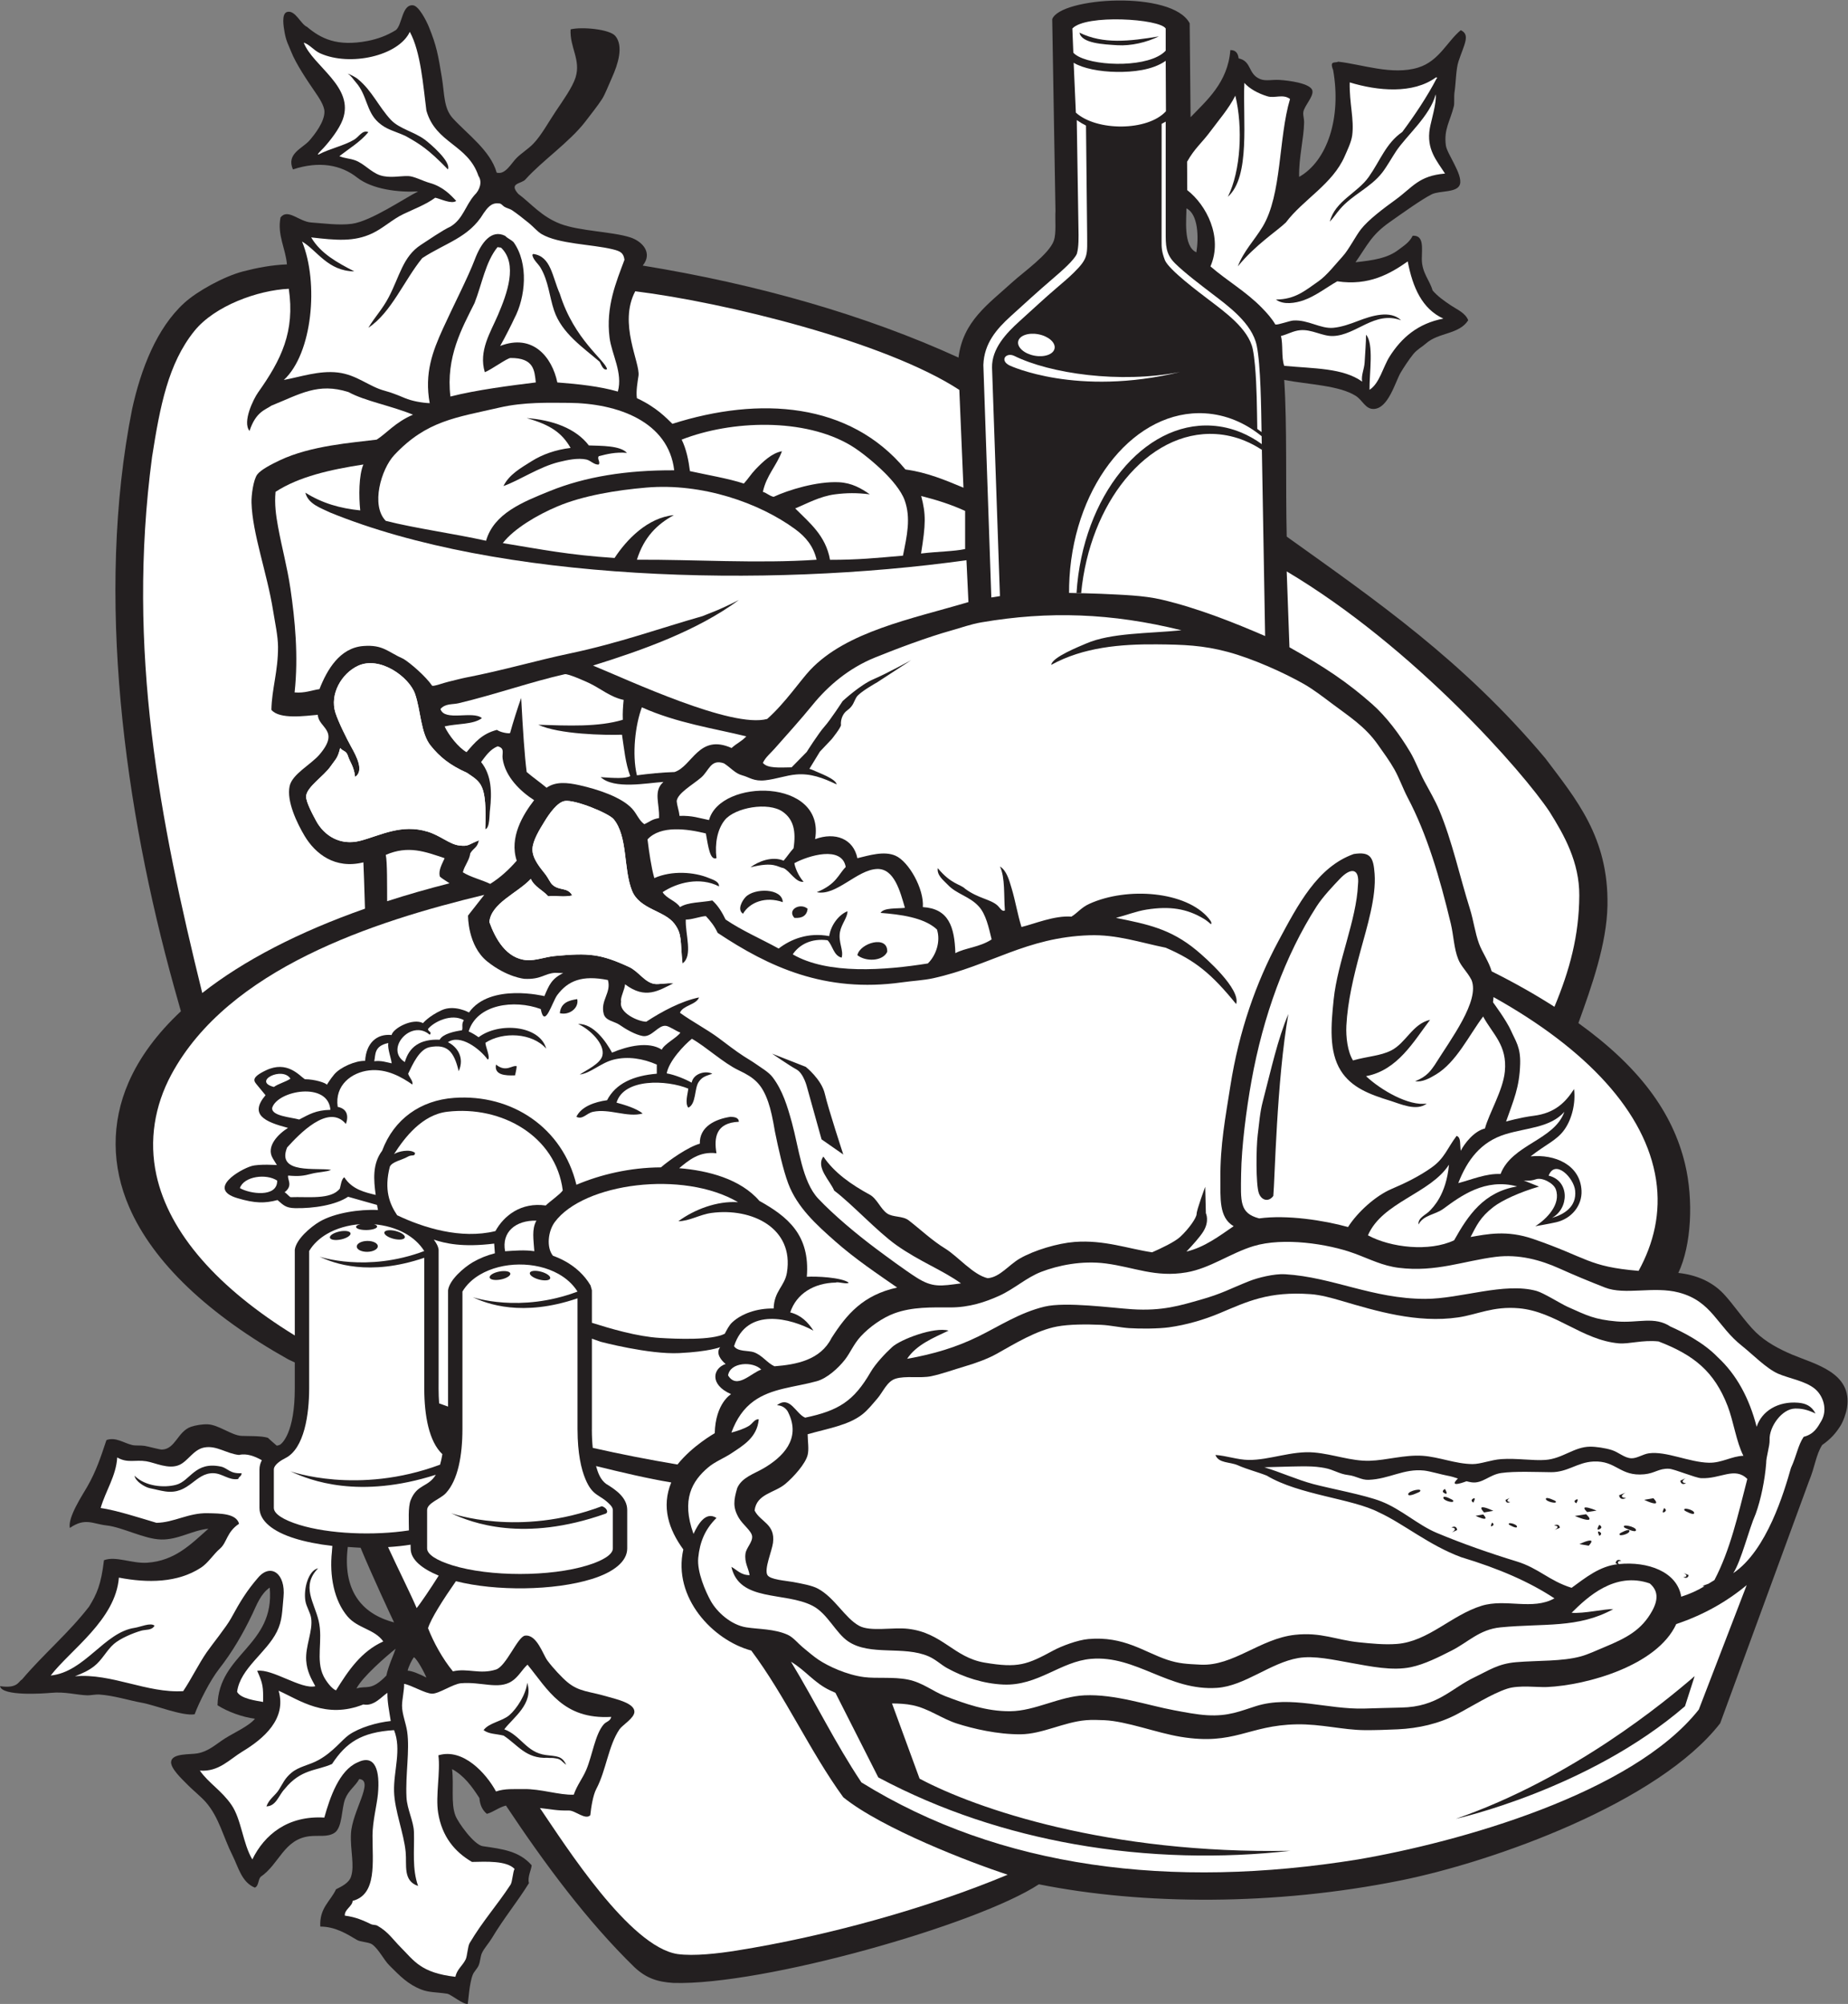
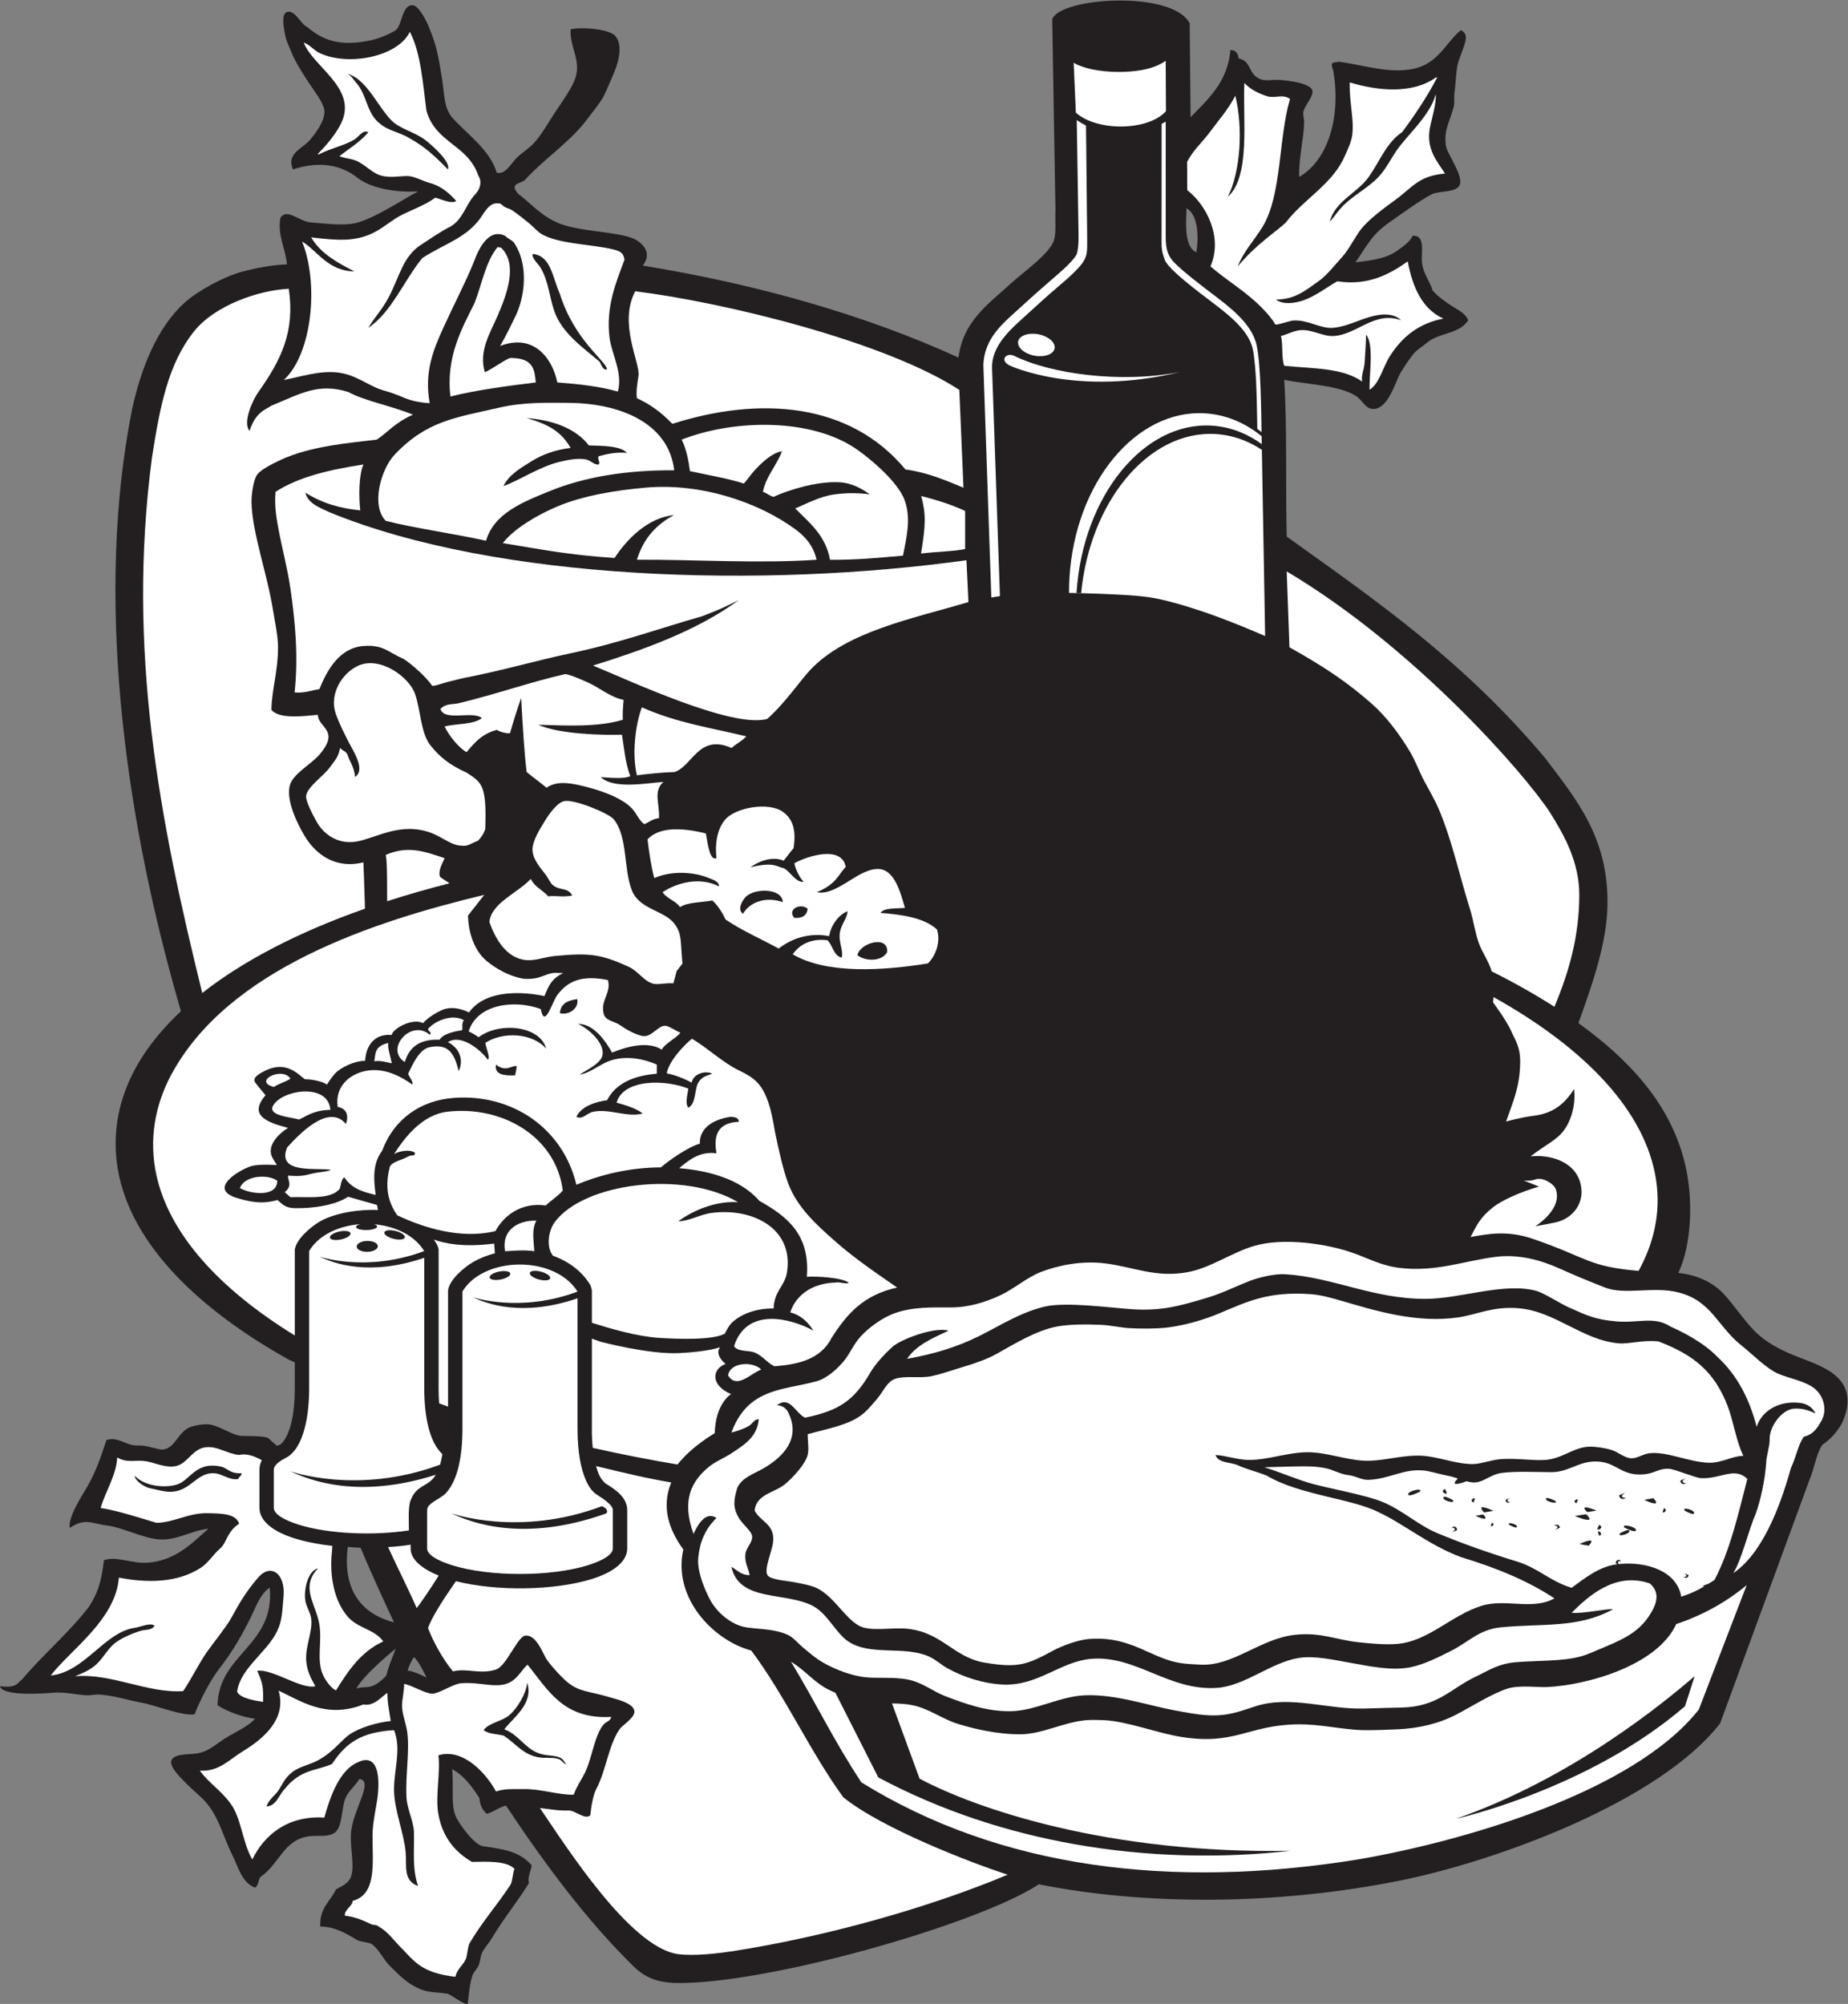
<svg xmlns="http://www.w3.org/2000/svg" viewBox="0 0 771.133 836.187" height="836.187" width="771.133" xml:space="preserve" id="svg2" version="1.1">
  <rect x="0" y="0" width="771.133" height="836.187" fill="#808080" stroke="none" />
  <defs id="defs6" />
  <g transform="matrix(1.333,0,0,-1.333,0,836.187)" id="g10">
    <g transform="scale(0.1)" id="g12">
      <path id="path14" style="fill:#231f20;fill-opacity:1;fill-rule:evenodd;stroke:none" d="m 3726.93,5906.05 c 49.49,51.7 116.73,108.13 124.53,210.16 17.47,0.16 23.99,-10.62 25.94,-25.95 42,-9.29 28.23,-49.01 67.46,-64.86 17.36,-7.01 37.12,-1.29 59.68,-2.59 30.3,-1.75 99.12,-10.85 103.78,-33.73 3.89,-19.08 -26.18,-48.26 -28.53,-67.46 -1.18,-9.58 2.74,-20.47 2.59,-31.14 -0.76,-51.14 -17.21,-112.22 -15.57,-171.24 87.96,49.71 132.96,184.68 106.37,334.7 -12.43,30.97 7.03,20.65 15.58,25.95 74.66,-8.12 169.58,-43.52 250.76,-18.4 65.45,20.25 90.68,81.97 133.23,116.99 30.67,-14.27 10.73,-44.17 -7.11,-97.66 -8.26,-24.79 -8.01,-69.72 -12.84,-99.05 -1.32,-8.11 0.36,-32.98 -1.55,-40.68 -12.02,-48.56 -31.82,-72.22 -25.2,-123.25 3.39,-26.22 53.44,-91.16 44.11,-121.95 -8.2,-27 -63.83,-19.02 -88.23,-31.14 -31.53,-15.65 -93.87,-60.48 -131.36,-86.86 -57.56,-40.51 -68.71,-70.37 -107.33,-125.89 56,6.32 99.79,12.26 135.19,39.5 14.3,10.99 33.45,22.29 43.83,43.53 36.05,2.06 28.67,-38.66 28.55,-72.65 -0.17,-43.2 25.24,-67.48 33.71,-98.59 16.55,-18.95 35.62,-32.29 57.09,-46.7 19.26,-12.93 45.49,-23.5 54.48,-46.7 -29.24,-45.1 -92.45,-37.31 -132.32,-72.65 -12.31,-10.92 -27.22,-18.17 -39.81,-33.52 -13.02,-15.9 -32.06,-45.02 -39.8,-58.46 -16.64,-28.92 -38.24,-111.58 -83.85,-112.99 -26.42,-0.81 -34.65,27.64 -57.07,41.51 -52.35,32.36 -144.86,34.65 -223.14,49.3 9.33,-143.23 3.97,-330.49 7.79,-490.38 279.41,-199.96 552.18,-387.57 809.47,-693.82 95.7,-127.31 198.47,-247.2 194.62,-460.75 -2.18,-121.03 -50.04,-254.71 -91,-368.26 189.91,-136.85 295.15,-278.72 334,-441.68 26.62,-111.65 20.06,-253.73 -21.2,-340.41 55.95,-5.99 104.81,-26.91 140.76,-64.44 30.67,-32.02 68.74,-89.37 101.88,-121.41 31.54,-30.52 72.7,-52.56 114.15,-70.05 70.54,-29.78 188.6,-55.95 171.24,-166.05 -2.97,-18.82 -12.09,-43.49 -20.76,-57.09 -14.22,-22.34 -29.55,-40.45 -57.07,-59.67 -20.22,-32.51 -21.62,-66.25 -41.53,-114.16 L 5384.81,878.535 C 5192.13,630.313 4677.51,445.5 4383.76,386.375 3991.38,307.402 3579.45,308.965 3252.11,374.453 3059.43,248.035 2389.06,57.441 2107.92,65.691 2058.23,68.906 2023.18,80.215 1985.97,115 c -148.23,144.512 -280.26,322.676 -402.15,505.938 -22.85,-5.696 -37.52,-19.563 -59.68,-25.958 -13.25,10.977 -21.76,26.668 -23.34,49.305 -22.97,35.86 -47.61,70.02 -85.62,90.82 6.09,-51.66 -4.36,-106.445 10.37,-145.3 8.34,-22.012 58.5,-92.043 85.62,-95.996 61.92,-9.055 113.97,-15.012 153.08,-59.688 -0.38,-12.93 -13.9,-37.141 -8.41,-55.957 -36.93,-59.726 -77.4,-107.715 -116.13,-172.363 -9.81,-16.348 -24.16,-31.321 -31.14,-46.692 -5.18,-11.433 -4.92,-26.699 -10.38,-38.925 -4.64,-10.411 -14.13,-18.653 -18.15,-28.536 -10.86,-26.668 -13.83,-81.914 -15.75,-91.504 -14.82,-2.559 -52.18,29.922 -64.68,31.836 -34.63,5.266 -55.89,3.457 -80.44,12.961 -42.1,16.297 -66.48,41.953 -100.22,75.508 -17.31,17.207 -32.52,49.805 -53.44,65.614 -10.22,7.714 -36.74,7.355 -48.71,14.55 -31.17,18.731 -67.74,41.504 -114.16,41.516 -3.124,58.465 31.75,78.965 49.29,116.758 15.73,8.054 39.79,18.769 46.7,38.914 12.16,35.449 -2.61,82.902 0,134.914 3.59,71.219 74.16,166.961 25.95,171.242 -13.33,-23.957 -32.96,-34.32 -44.1,-62.269 -11.69,-29.286 -8.06,-90.04 -33.73,-106.368 -21.98,-13.984 -49.27,-7.039 -77.844,-10.379 -80.422,-9.433 -94.558,-87.382 -153.078,-127.14 -8.285,-9.012 -5.683,-28.914 -18.156,-33.731 -41.551,17.055 -51.402,64.075 -70.059,101.192 -28.824,57.324 -41.773,118.633 -83.027,166.047 -15.981,18.379 -37.496,34.218 -62.266,59.687 -11.222,11.524 -49.386,46.817 -46.707,67.442 3.528,27.136 59.778,21.531 83.032,25.957 35.457,6.746 57,28.554 85.617,46.699 27.73,17.578 76.32,39.336 93.812,61.699 -39.172,4.844 -86.07,22.156 -117.16,42.082 3.719,161.985 180.082,185.925 163.449,368.425 -28.804,-20.08 -40.64,-54 -54.48,-83.02 -28.735,-60.26 -62.195,-118.27 -103.778,-171.25 -28.921,-36.83 -63.21,-105.729 -76.886,-142.389 -38.668,-6.203 -125.235,29.14 -164.41,36.015 -40.352,7.098 -87.258,22.762 -134.922,25.946 -9.442,0.636 -27.528,-2.872 -36.324,-2.598 -34.11,1.078 -69.907,12.082 -114.161,7.785 C 137.527,971.68 6.195,962.336 0,994.727 c 56.133,-8.301 57.738,15.413 68.598,20.583 66.898,79.25 146.523,145.78 210.156,228.32 23.922,38.67 37.73,68.6 46.707,145.3 36.543,14.07 87.398,-10.86 134.91,-7.79 87.578,5.68 138.008,58.74 192,106.38 -49.715,-4.5 -94.535,-34.98 -147.891,-33.73 -53.015,1.25 -120.648,38.48 -171.238,44.11 -43.051,4.78 -66.558,25.29 -114.574,-7.91 -7.277,33.12 40.277,104.15 54.895,129.85 27.96,49.13 41.378,90.62 59.679,145.3 29.453,10.15 53.305,-9.08 80.43,-15.57 10.855,-2.59 24.332,-0.56 38.922,-2.6 9.121,-1.28 47.008,-11.8 54.082,-11.65 42.254,0.93 49.476,56.89 91.211,71.32 14.14,4.9 36.39,8.41 51.886,7.79 34.782,-1.38 74.442,-34.44 106.383,-36.32 15.653,-0.92 62.051,0.77 82.395,-5.93 6.308,-5.77 16.074,-14.62 27.719,-24.61 5.195,0.86 6.64,1.17 10.941,3.26 6.269,4.76 15.531,14.93 24.543,36.51 11.59,27.75 21.051,71.36 21.051,139.81 v 80.9 l -20.321,9.47 c -248.199,139.11 -422.734,302.25 -498.496,477.83 -54.929,127.31 -56.625,262.81 -1.5,389.35 34.387,78.93 89.856,153.45 163.828,222.68 -7.617,26.9 -18.519,65.59 -21.086,74.85 -154.367,555.53 -248.378,1224.63 -131.558,1810.54 27.312,124.22 76.41,252.83 163.457,332.1 40.445,36.83 124.062,82.97 184.219,98.59 42.535,11.06 88.375,19.92 136.867,21.93 -4.012,49.4 -30.82,92.09 -20.117,146.72 22.722,29.66 57.632,-12.84 96,-15.57 40.222,-2.85 87.882,-9.53 127.632,-4.11 59.72,8.14 164.03,79.84 207.21,101.34 -60.33,-3.41 -143.25,5.89 -191.22,43.62 -50.01,39.33 -117.923,52.51 -200.7,25.21 -21.707,49.48 30.277,65.79 51.886,90.8 15.239,17.64 47.594,58.16 46.704,90.81 -0.52,18.82 -18.54,45.09 -28.54,59.68 -23.632,34.47 -60.918,89.27 -76.058,128.38 -7.274,18.78 -15.207,31.23 -19.942,58.43 -2.945,16.89 -11.09,59.77 7.782,64.86 25.562,6.9 42.753,-38.7 62.277,-46.7 43.361,-36.54 93.761,-62.42 189.401,-44.11 32.25,6.19 61.08,17.09 88.2,33.73 20.61,15.55 19.11,81.93 54.5,77.84 17.79,-2.06 41.02,-47.19 49.29,-67.46 24.34,-59.65 29.14,-88.55 40.56,-157.86 8.81,-53.51 5.51,-96.45 34.32,-128.18 44.34,-48.82 118.26,-101.23 137.37,-170.3 27.23,-7.77 45.6,29.53 62.77,46.4 15.74,15.44 36.54,28.17 51.9,44.11 25.17,26.13 47.52,67.58 70.05,101.18 22.32,33.29 52.6,75.4 62.27,106.38 17.31,55.45 -18.92,94.86 -15.56,150.49 34.93,8.57 122.26,0.73 140.1,-20.76 26.5,-31.93 7.86,-89.37 -10.38,-129.73 -11.48,-25.41 -21.83,-53.02 -31.13,-67.46 -13.66,-21.22 -34.59,-47.39 -51.9,-70.05 -49,-64.12 -136.62,-124.26 -187.49,-181.15 -11.77,-15.07 -54.64,-10.64 -23.02,-45.92 40.48,-30.12 72.33,-71.06 132.08,-93.88 59.63,-22.78 162.34,-24.09 218.54,-42.29 38.18,-12.36 71.07,-48.77 38.92,-88.21 358.51,-58.41 696.88,-154.59 988.53,-288 14.05,113.91 92.71,166.87 168.64,236.1 33.98,31 114.98,87.76 129.73,129.73 8.37,23.83 3.45,64.91 5.2,93.41 l -10.2,600.08 c 25.2,68.6 375.77,91.43 430.32,-12.93 l 2.79,-293.97 z M 1128.77,1427.98 c -10.12,0.18 -30.18,2.08 -40.04,2.57 -16.69,-133.63 41.13,-209.21 144.82,-236.21 -6.03,12.05 -71.54,152.82 -104.78,233.64 z m 2585.18,4192.68 c 37.06,-17.81 38.72,-91.52 31.14,-137.52 -41.95,18.54 -30.73,106.28 -31.14,137.52 z M 1295.82,1085.36 c 11,-7.17 33.93,-50.44 38.83,-63.7 -18.95,10.14 -46.52,21.59 -58.49,21.45 2.38,12.31 13.14,34.07 19.66,42.25 z m -57.26,26.63 c -6.49,-20.19 -21.92,-51.16 -29.13,-84.15 -49.01,-50.711 -62.04,-29.676 -93.59,-40.504 18.75,36.594 92.07,99.954 122.72,124.654 v 0" />
      <path id="path16" style="fill:#ffffff;fill-opacity:1;fill-rule:evenodd;stroke:none" d="m 4675.34,3151.74 c 291.83,-162.85 476.46,-360.39 508.76,-571.95 15.8,-103.58 -7.56,-199.28 -54.66,-285.02 -158.22,13.17 -159.64,41.29 -330.53,100.03 -82.41,28.33 -144.21,14.73 -195.45,5.9 19.14,36.24 29.41,61.51 71.81,94.23 26.42,20.41 82.8,46.52 142.4,63.59 l -48.37,19.38 c 0,0 19.34,-3.49 38.69,3.49 19.35,6.98 55.34,-12.03 62.3,-31.4 16.98,-47.24 -29.09,-93.27 -64.24,-115.54 0,0 41.86,7.15 65.01,12.41 48.84,11.09 81.91,52.61 79.72,98.86 -3.85,81.17 -83.71,114.91 -159.43,107.39 47.82,37.75 82.67,50.24 106.58,84.66 24.02,34.61 34.69,84.32 29.45,125.99 -26.45,-40.99 -59.49,-75.22 -126.15,-83.56 -43.33,-5.43 -86.64,-18.08 -86.64,-18.08 23.81,68.01 41.91,106.54 44.08,180.58 1.54,52.62 -14.53,71.74 -28.46,103.53 -13.93,31.79 -56.5,89.18 -56.5,89.18 l 1.63,16.33 z M 2120.76,1688.54 c -90.99,15.33 -179.53,32.75 -265.23,52.1 -1.71,16.75 -2.72,35.67 -2.79,57.03 h 0.12 v 284.8 l 27.06,-9.59 c 0,0 151.67,-40.24 246.09,-35.59 94.4,4.63 128.45,18.57 128.45,18.57 -15.68,-19.61 4.68,-42.75 17.03,-52.63 -39.78,-13.26 -51.68,-64.35 17.03,-94.41 0,0 -48.86,-28.35 -51.08,-122.27 0,0 -69.88,-39.21 -116.68,-98.01 z m -718.17,181.34 c -9.37,3.31 -18.69,6.66 -27.95,10.02 -2.32,30.32 -1.57,60.49 -1.57,90.88 v 390.11 c -1.68,12.22 -7.96,21.88 -15.06,31.53 34.3,-11.25 88.69,-24.89 188.97,-12.29 l 2.18,-30.38 c -24.71,-6.31 -48.2,-15.69 -69.24,-28.06 -27.19,-16.01 -73.01,-54.7 -77.33,-87.72 v -364.09 z m -219.42,615.33 c -57.25,2.86 -135.81,-8.82 -183.04,-36.61 -27.192,-15.99 -73.005,-54.69 -77.325,-87.71 v -268.41 c -238.977,147.04 -393.434,319.22 -433.332,502.76 -23.403,107.68 -5.711,216.24 46.84,313.89 178.472,331.55 632.197,479.25 979.627,562.67 l -50.81,-64.78 c 0,0 -1.54,-94.41 60.36,-143.94 61.91,-49.53 116.08,-54.17 116.08,-54.17 52.99,-2.67 62.98,17.05 95.85,18.77 l 25.54,-0.78 c -36.23,-17.68 -44.26,-37.65 -58.82,-72.11 0,0 -170.16,41.91 -236.05,-51.19 0,0 -45.66,25.6 -85.91,6.99 -40.24,-18.61 -58.04,-40.33 -58.04,-40.33 -31.43,16.8 -93.35,-15.45 -98.29,-37.21 -46.67,4.77 -79.64,-25.47 -82.91,-80.98 -29.9,1.2 -77.84,-19.93 -96.64,-42.3 -12.38,-14.74 -23.22,-32.57 -23.22,-32.57 -1.94,5.82 -37.928,17.44 -68.881,17.44 -17.797,12.02 -55.332,59.31 -121.504,27.92 -49.914,-23.69 -37.152,-34.51 -27.09,-46.92 10.063,-12.4 25.54,-31.01 25.54,-31.01 -51.141,-60.55 -3.465,-83.04 70.425,-102.34 -28.91,-18.01 -70.847,-57.68 -47.211,-96.16 l 12.387,-20.15 c 0,0 -55.34,3.86 -79.328,-3.11 -36.012,-10.47 -140.813,-71.74 -44.551,-100.45 55.68,-16.61 86.188,-16.54 125.789,-6.01 18.297,-15.72 25.699,-24.74 54.586,-25.36 58.598,-1.23 127.468,9.67 166.398,35.68 l 90.55,-25.59 2.98,-15.93 v 0" />
      <path id="path18" style="fill:#ffffff;fill-opacity:1;fill-rule:evenodd;stroke:none" d="m 904.043,5368.98 c 19.652,-133.81 -23.32,-221.93 -95.996,-324.32 -14.469,-20.38 -50.094,-92.59 -26.949,-120.63 19.925,60.74 50.367,66.07 68.457,79.12 89.84,36.28 146.152,72.92 241.475,42.43 51.35,-28.14 132.48,-42.37 201.88,-70.7 -55.25,-23.32 -84.22,-59.84 -113.84,-78.11 -75.48,-9.71 -205.632,-18.29 -303.562,-64.87 -25.469,-12.1 -58.617,-29.01 -70.059,-44.1 -12.383,-16.33 -18.808,-65.35 -18.16,-88.21 2.746,-97.19 48.895,-220.8 67.457,-337.3 6.156,-38.65 15.395,-80.16 15.57,-114.16 0.387,-76.09 -19.625,-132.23 -20.761,-197.18 25.449,-30.97 107.187,-18.71 145.3,-15.57 1.993,-42.04 70.745,-47.76 5.185,-124.54 -26.599,-31.16 -85.216,-60.91 -93.399,-98.59 -10.293,-47.37 23.547,-116.82 46.699,-155.68 33.414,-56.09 95.08,-105.3 184.21,-83.03 0.97,-17.27 3.09,-81.71 4.95,-145.02 -206.156,-72.48 -379.102,-161.59 -509.414,-263.99 -132.305,537.21 -237.563,1071.81 -157.145,1677.75 24.903,159.09 50.59,292.92 132.321,394.38 63.804,79.2 198.855,127.84 295.781,132.32 z m 664.327,128.8 c 53.28,-51 19.17,-143.71 -9.81,-211.39 -23.17,-54.09 -60.99,-111.86 -40.92,-178.55 19.72,7.45 70.9,45.03 80.79,44.48 73.02,0.41 74.86,-38.87 78.79,-76.53 -75.93,-9.28 -186.38,-23.39 -267.24,-44.1 -14.85,123.85 36.4,214.1 75.52,292.61 23.78,60.98 34.05,128.1 71.88,175.03 1.72,0 9.26,-1.55 10.99,-1.55 z m 1434.67,-445.33 12.97,-306.16 c -56.29,23.27 -111.66,47.46 -181.62,57.07 -174.61,210.45 -456.41,229.79 -729.5,142.89 -19,18.11 -49.21,51.5 -111.13,80.25 -3.33,21.47 2.35,52.32 4.96,70 5.98,40.48 -63.66,163.64 -10.15,264.69 280.54,-34.76 783.88,-158.01 1014.47,-308.74 z M 1373.3,1340.71 c -25.19,-40.25 -59.5,-90.37 -68.96,-101.68 -17.55,41.68 -59.98,126.58 -89.57,191 27.02,1.83 46.37,3.74 70.47,7.59 l 0.31,-12.72 c 0,-34.65 36.85,-63.08 87.75,-84.19 z m 727.94,291.63 c -31.44,-76.32 -7.74,-147.5 37.81,-209.68 -33.83,-150.89 92.69,-284.24 212.75,-316.53 106.64,-142.45 183.13,-315.044 288,-459.247 120.48,-97.547 398.87,-204.852 514.63,-242.34 -251.24,-105.129 -568.1,-192.746 -849.33,-237.648 -54.67,-8.731 -132.98,-18.086 -184.68,-10.704 -149.73,23.465 -349.05,337.657 -430.22,456.961 37.3,-3.847 52.81,-8.504 90.8,-7.781 19.69,0.371 51.31,-30.625 66.87,-14.707 2.51,24.715 8.42,62.645 18.75,82.156 31.02,58.555 37.62,135.293 72.65,186.817 8.96,13.176 46.14,34.824 46.7,54.484 0.79,27.313 -56.89,39.715 -80.43,46.711 -62.6,18.582 -92.47,15.641 -129.72,46.688 -15.82,13.18 -44.49,43.44 -62.27,67.46 -14.05,18.98 -33.18,82.66 -70.07,77.84 -22.98,-3 -58.68,-95.74 -90.8,-106.05 -50.59,-16.23 -89.26,5.2 -134.87,-5.73 -32.58,39.59 -60.76,91.17 -77.88,135.13 9.11,30.4 49.05,92.31 87.28,147.09 124.55,-31.61 306.64,-30.07 425.48,6.87 68.44,21.26 110.76,54.88 110.76,95.78 v 119.87 c 0,38.24 -33.81,62.6 -66.04,82.1 -18,13.21 -25.67,34.8 -31.57,55.75 81.15,-19.89 162.29,-39.14 235.4,-51.29 z m 1926.65,2851.9 c 398.09,-236.51 742.25,-630.33 823.06,-752.78 45.59,-72.6 93.34,-157.4 92.82,-261.7 -0.63,-125.44 -30.1,-234.1 -77.81,-348.41 -60.21,38.61 -125.83,75.67 -196.42,110.92 -8.94,31.11 -29.46,58.98 -39.72,87.01 -12.63,34.56 -17.03,72.44 -28.53,108.97 -31.89,101.13 -54.99,210.66 -96,308.76 -12.81,30.64 -30.25,59.97 -46.7,90.8 -15.98,29.95 -27.48,62.77 -44.11,90.82 -32.1,54.12 -74.46,110.9 -119.35,150.48 -76.33,67.31 -146.52,114.81 -258.61,177.62 l -8.63,237.51 v 0" />
      <path id="path20" style="fill:#ffffff;fill-opacity:1;fill-rule:evenodd;stroke:none" d="m 3649.09,6082.55 0.77,-157.8 c -57.24,-62.95 -217.22,-63.07 -282.04,-4.31 l -6.84,156.01 c 28.91,-17.56 81.34,-27.96 135.09,-28.61 49.2,-0.59 111.33,5.21 153.02,34.71 v 0" />
-       <path id="path22" style="fill:#ffffff;fill-opacity:1;fill-rule:evenodd;stroke:none" d="m 3649.09,6183.67 v -69.28 c -3.4,-3.75 -7.46,-7.26 -12.11,-10.52 -31.39,-22.05 -86.79,-31.33 -140.67,-30.68 -53.85,0.65 -105.42,11.13 -129.42,28.63 -2.77,2.02 -5.11,4.13 -6.96,6.31 l -3.04,75.51 c 41.98,45.5 273.93,30.54 292.2,0.03 z m -269.84,-12.97 c 6.18,-33.59 75.31,-36.59 118.76,-39.29 42.19,-2.61 91.72,8.94 129.63,27.63 -91.34,-15.25 -174.38,-24.93 -248.39,11.66 v 0" />
      <path id="path24" style="fill:#ffffff;fill-opacity:1;fill-rule:evenodd;stroke:none" d="m 4494.9,6030.59 c 4.65,0.73 5.33,-2.45 2.6,-2.6 -29.45,-57.02 -70.9,-118.73 -107.92,-168.2 -50.99,-35.24 -68.7,-89.22 -104.82,-140.55 -35.91,-50.99 -105.57,-75.26 -121.96,-140.1 14.36,15.55 18.94,24.13 31.58,38.91 38.93,45.61 95.1,66.73 132.48,114.58 13.75,17.62 31.17,48.51 43.51,67.05 32.19,48.33 106.92,111.51 123.72,177.74 4.21,-22.79 -14.73,-85.69 -18.16,-105.55 -11.45,-66.31 21.01,-100.91 47.53,-142.25 -83.13,-7.04 -100.6,-42.48 -155.86,-82.52 -35.37,-25.62 -83.65,-61.56 -107.33,-91.81 -16.55,-21.13 -38.41,-64.23 -56.76,-84.26 -22.38,-24.43 -49.51,-60.01 -76.53,-78.85 -42.79,-29.83 -72.78,-56.38 -132.82,-56.93 23.76,-17.88 61.89,-10.73 85.63,-2.6 38.22,13.12 76.87,43.43 106.36,59.69 98.98,-14.98 166.16,24.02 220.55,62.25 15.48,-81.37 45.08,-148.64 111.55,-179.02 -79.14,-14.94 -131.14,-59.7 -168.63,-119.35 -20.33,-32.33 -31.22,-83.62 -62.5,-103.49 -0.73,52.63 14.15,144.57 -10.93,172.45 0.2,-20.71 -3.01,-63.14 -4.41,-87.12 -1.22,-20.93 -11.38,-39.93 -7.78,-59.67 -59.95,42.97 -149.83,40.49 -243.9,49.36 -9.46,25.64 -3.11,67.99 -10.37,93.34 23.45,6.23 38.47,16.05 59.67,18.16 36.99,3.68 69.82,-19.37 103.78,-18.16 73.17,2.62 129.69,79.95 212.76,49.3 -33.68,32.69 -92.4,14.13 -134.49,-2.03 -25.02,-9.61 -51.22,-19.03 -77.49,-21.54 -40.59,-3.86 -79.08,25.98 -125.67,22.81 -10.99,-0.74 -47.66,-14.28 -55.95,-12.58 -10.74,18.83 -26.89,36.69 -42.33,52.52 -49.21,50.47 -108.04,83.88 -160.82,129.46 39.81,91.67 -13.04,192.63 -72.65,238.7 l -0.49,88.9 c 23.72,42.44 45.57,58.03 73.14,95.31 26.71,36.13 56.97,70.3 77.84,111.57 24.08,-98.79 17.25,-234.99 -23.35,-316.54 71.25,63.37 46.31,241.9 51.65,356.44 15.8,-18 42.69,-33.05 72.4,-41.99 23.1,-6.96 47.91,8.39 70.54,-8.29 -36.61,-122.68 -25.11,-298.97 -85.61,-399.56 -25.28,-42 -60.02,-77.04 -77.85,-124.54 55.99,68.6 121.32,109.42 150.48,137.51 53.94,71.79 146.32,119.9 184.22,207.57 7.35,17.01 20.5,43.43 23.35,64.86 6.67,50.21 -9.13,100.44 -7.79,166.05 88.71,-27.07 198.33,-36.7 269.83,15.57 z M 833.988,618.34 c 30.914,0.801 38.34,35.058 57.082,54.48 51.157,63.305 100.164,56.446 148.31,78.305 43.63,66.199 90.74,99.52 194.17,105.918 24.26,-60.832 -1.81,-127.57 0,-191.996 1.69,-60.117 30.68,-130.164 36.33,-189.402 3.94,-41.368 -9.26,-90.227 38.91,-106.387 -19.18,54.367 -11.33,110.535 -12.97,168.652 -0.96,34.199 -21.46,71.153 -23.35,108.973 -3.59,71.672 10.64,145.969 2.14,205.469 -3.74,26.171 -16.25,55.734 -16.11,81.445 0.11,19.387 7.15,48.828 6.5,68.203 22.88,-3.973 66.4,-30.684 87.9,-30.789 21.46,-0.137 65.17,30.459 89.95,32.609 63.43,5.52 117.35,-20.832 159.13,6.3 21.34,13.86 31.9,36.14 49.29,51.89 63.92,-77.928 111.5,-172.197 262.06,-163.467 -2.32,-13.445 -15.49,-14.355 -23.35,-23.336 -27.05,-30.93 -35.57,-96.809 -54.58,-141.926 -11.65,-27.668 -28.63,-47.363 -39.42,-78.351 -46.44,-1.446 -102.56,18.547 -157.18,17.687 -30.08,-0.48 -58.56,2.039 -86.12,-7.57 -30.34,56.281 -103.07,136.828 -180.38,113.203 6.87,-51.434 -9.32,-126.309 -0.82,-179.617 11.94,-75 52.21,-122.766 105.96,-154.133 43.87,0.918 108.2,4.504 133.28,-21.855 -5.2,-8.711 -6.81,-40.645 -12.46,-49.266 -43.86,-66.789 -86.29,-112.578 -128.19,-183.039 -5.96,-10.02 -7.33,-41.074 -12.48,-51.231 -10.63,-20.964 -26.8,-30.281 -32.13,-54.199 -108.76,12.48 -129.37,50.567 -171.15,92.356 -24.06,24.05 -38.7,48.172 -72.65,67.461 -6.39,3.632 -13.48,1.738 -20.76,5.183 -23.34,11.035 -46.17,21.934 -81.43,26.516 -1.79,19.09 23.91,29.277 24.35,46.14 76.88,19.942 61.98,121.164 62.28,204.973 0.15,43.438 13.7,95.234 16.93,129.149 6.9,72.48 -7.69,127.23 -64.34,99.121 -56.9,-25.145 -85.68,-108.817 -103.45,-172.477 -114.424,6.754 -187.611,-53.656 -225.357,-131.039 -29.766,49.59 -34.008,125.234 -65.41,170.918 -31.016,45.098 -71.243,67.844 -98.864,107.168 59.215,-4.629 92.899,35.332 133.645,59.914 65.082,39.277 138.922,101.504 112.879,190.223 65.715,-29.493 147.527,-89.891 265.417,-43.047 32.88,-7.246 59.36,26.719 75.24,36.32 -0.29,-29.719 5.01,-53.457 10.39,-88.203 -43.09,-4.356 -98.3,-20.598 -130.97,-43.488 -21.63,-15.157 -48.66,-52.801 -94.765,-78.457 C 967.672,747.059 935.906,743.68 911.824,723.203 890.938,705.43 886.301,691.434 872.91,670.234 861.504,652.176 842.477,641.863 833.988,618.34 Z m 816.362,387.01 c -3.76,-36.338 -32.3,-81.241 -56.15,-101.612 -22.42,-19.129 -63.77,-23.64 -80.43,-46.695 17.44,-12.824 38.59,-11.105 62.81,-17.152 43.88,-28.633 69.64,-72.809 137.17,-69.43 6.21,-1.02 15.21,0.445 24.42,-1.516 18.74,-2.023 19.99,-10.312 34.19,-20.382 -13.25,28.957 -30.11,26.164 -64,30.636 -60.8,8.047 -78.11,61.473 -129.73,80.438 26.56,35.781 93.01,79.972 71.72,145.713 v 0" />
      <path id="path26" style="fill:#ffffff;fill-opacity:1;fill-rule:evenodd;stroke:none" d="m 3649.09,5892.27 0.02,-345.34 c 0,-40.87 -0.77,-68.71 29.15,-98.26 29.88,-29.53 80.14,-67.61 115.35,-94.54 51.07,-39.08 125.82,-92.86 140.37,-162.78 12.74,-61.16 13.92,-197.91 15.2,-270.97 -4.41,3.42 -8.88,6.73 -13.4,9.92 -1.16,66 -1.33,132.57 -7.19,198.45 -1.77,19.66 -4.02,37.3 -6.94,51.34 -13.31,63.95 -88.64,117.08 -138.06,154.87 -30.2,23.11 -122.7,91.94 -136.74,122.93 -10.31,27.02 -10.87,39.25 -10.64,61.84 l 0.17,365.47 c 4.28,2.24 8.52,4.6 12.71,7.07 z m -398.45,-665.73 c 31.48,-6.04 54.13,-25.91 50.59,-44.37 -3.53,-18.47 -31.93,-28.54 -63.41,-22.51 -31.48,6.03 -54.13,25.9 -50.59,44.37 3.54,18.47 31.94,28.54 63.41,22.51 z m -75.45,-67.74 c 112.07,-55.21 329.98,-87.23 518.86,-50.37 -323.82,-78.3 -532.63,19.99 -533.23,20.28 -32.75,15.84 -11.71,42.54 14.37,30.09 z m -44.99,-751.87 c -9.11,-1.29 -18.1,-2.71 -26.97,-4.29 l -24.94,727.64 c 2.22,67.72 40.95,112.26 86.22,153.41 42.15,38.32 84.36,76.93 127.62,113.99 34.06,29.17 70.03,60.78 78.83,80.84 6.46,22.12 5.43,54.12 5.06,77.46 l -5.34,341.09 c 9.27,-6.52 18.94,-12.27 28.92,-17.28 l 3.55,-339 c 0,-64.7 5.3,-74.88 -41.14,-120.71 -16.2,-16 -35.2,-32.12 -53.68,-47.83 -39.74,-33.8 -77.81,-69.71 -116.59,-104.63 -42.23,-38.01 -87.31,-86.08 -86.28,-145.32 l 24.74,-715.37 v 0" />
      <path id="path28" style="fill:#ffffff;fill-opacity:1;fill-rule:evenodd;stroke:none" d="m 2826.61,4533.53 c -84.52,-7.28 -139.08,-13.07 -228.32,-12.97 -13.59,76.34 -64.19,115.71 -108.97,160.86 35.15,14.4 77.18,38.06 124.54,44.11 36.91,4.72 68.14,5 108.97,0 -26.42,18.45 -55.97,35.77 -96.36,37.85 -68.99,3.53 -159.4,-24.41 -204.61,-45.63 -13.64,2.8 -21.02,11.84 -33.72,15.57 10.8,51.45 42.98,81.54 59.66,127.13 -31.67,-5.68 -59.99,-33.11 -83.02,-57.09 -13.68,-14.23 -23.85,-30.85 -36.32,-44.1 -46.08,15.5 -118.48,27.78 -168.65,38.91 -4.29,33.71 -11.26,68.97 -25.94,98.6 156.09,61.12 384.24,68.37 529.28,-18.16 33.59,-20.04 77.82,-57.22 106.38,-85.63 20.78,-20.66 51.21,-54.99 62.27,-85.62 20.24,-56.01 7.33,-111.83 -5.19,-173.83 z m -716.1,267.24 c -148.68,0.81 -278.56,-20.02 -389.18,-64.86 -85.04,-34.48 -175.06,-69.95 -199.78,-155.67 -101.88,22.59 -221.33,38.76 -313.94,62.26 -47.52,48.24 -14.52,162.19 26.73,206.11 101.22,107.79 192.87,117.04 330.14,148.7 75.38,17.4 153.15,14.97 215.34,14.57 154.31,-0.97 312.87,-58.85 330.69,-211.11 z m -324.31,70.05 c -46.82,-5.57 -88.5,-20.45 -121.95,-41.51 -32.96,-20.76 -70.4,-41.33 -88.21,-77.84 48.54,16.8 111.57,60.05 173.84,75.24 26.22,6.41 58.8,13.51 85.61,7.79 13.73,-2.93 24.53,-17.45 38.92,-15.57 5.67,8.2 -6.13,18.21 0,25.95 26.13,6.73 52.23,13.5 88.21,10.38 -21.1,23.24 -80.18,21.88 -119.34,23.35 -40.46,53.42 -114.22,79.84 -194.6,85.62 75.45,-21.52 110.34,-46.4 137.52,-93.41 v 0" />
      <path id="path30" style="fill:#ffffff;fill-opacity:1;fill-rule:evenodd;stroke:none" d="m 2556.27,4520.84 c -179.79,-12.65 -390.32,1.13 -562.48,0 22.21,71.47 64.28,111.68 115.73,139.62 -82.43,-7.82 -148.06,-76.68 -185.7,-134.15 -144.92,9.57 -227.24,26.51 -349.87,46.55 34.78,45.17 108.26,88.44 171.11,114.91 80.06,33.72 184.15,50.84 277.71,58.87 176.37,15.16 354.99,-48.46 466.21,-129.98 33.17,-24.31 57.27,-53.16 67.29,-95.82 v 0" />
      <path id="path32" style="fill:#ffffff;fill-opacity:1;fill-rule:evenodd;stroke:none" d="m 1391.82,3586.52 c -8.41,-18.95 -19.52,-37.7 -15.26,-56.47 0.62,-2.73 14.62,-11.99 30.62,-22.06 -67.75,-17.25 -132.94,-35.98 -195.29,-56.09 -0.31,47.73 0.68,122.69 -4.28,145 70.24,30.47 123.17,10.14 184.21,-10.38 z m 617.5,472.21 c 109.89,-49.23 225.52,-65.88 326.91,-90.81 -14.92,-16.21 -29.91,-21.53 -46.09,-36.49 -102.73,45.86 -122.73,-57.04 -178.53,-75.2 -42.9,-1.21 -78.72,-5.28 -117.85,-10.25 -15.94,66.42 -4.87,158.43 15.56,212.75 z m -57.08,23.35 c -1.96,-19.66 -3.49,-39.74 -2.59,-62.27 -76.47,-23.08 -171.38,-18.53 -264.64,-15.57 64.96,-30.13 208.24,-32.98 262.04,-31.13 7.13,-46.11 10.4,-88.2 25.95,-129.73 -16.34,-7.88 -46.61,-6.48 -92.68,-3.16 42.63,-38.93 143.7,-18.28 196.46,-15.01 -32.8,-28.76 -11.41,-68.4 -13.81,-113.21 -21.86,-3.22 -28.74,-11.15 -45.86,-19.11 -16.68,11.21 -23.48,32.88 -38.92,49.3 -34.04,36.2 -107.07,59.9 -163.46,72.65 -39.24,8.88 -75.57,12.14 -103.78,-7.78 -20.15,17.04 -42.25,32.12 -62.27,49.3 -6.38,49.29 -11.71,127.71 -17.2,231.82 -9.71,-26.61 -27.05,-81.2 -34.69,-109.88 -4.63,-2.41 -29.91,1.88 -41.28,9.9 -46.56,-12.25 -67.92,-38.11 -95.05,-69.79 -24.97,13.95 -56.51,53.86 -68.64,80.64 38.25,9.33 89.89,5.25 116.75,25.95 -28.37,24.38 -117.15,-11.64 -129.72,28.54 15.53,17.94 37.52,13.51 57.08,18.16 111.33,26.43 230.18,68.03 332.1,90.82 10.01,2.23 65.33,-22.53 77.84,-28.55 34.63,-16.66 65.22,-43.42 106.37,-51.89 v 0" />
      <path id="path34" style="fill:#ffffff;fill-opacity:1;fill-rule:evenodd;stroke:none" d="m 1902.95,3205.12 c 11.57,-40.13 -24.54,-63.8 -12.97,-106.38 5.82,-21.47 34.17,-23.02 49.29,-33.73 18.98,-13.45 49.07,-30.9 72.29,-35.08 28.58,-5.13 48.35,34.36 72.42,31.91 11.59,-1.17 32.68,-16.77 45.84,-21.25 -9.63,-15.45 -50.77,-35.8 -58.23,-53.42 -40.86,26.87 -106.59,11.42 -155.71,-9.28 -18.08,33.48 -57.68,91.57 -106.33,89.72 36.45,-16.35 84.99,-62.59 76.15,-99.11 -6.07,-25.07 -49.46,-45.02 -70.97,-59.18 34.38,3.99 65.72,36.59 106.38,46.72 44.14,10.99 91.53,3.48 134.92,-15.56 0,-9.52 0,-19.05 0,-28.55 -73.39,-6.18 -128.57,-30.57 -155.68,-83.02 -39.2,-5.39 -80.9,-20.02 -95.99,-51.89 19.7,-9.93 31.44,11.13 51.89,15.56 51.39,11.12 107.68,-18.73 155.67,-5.19 -20.24,16.09 -53.51,26.09 -81.94,34 23.08,76.99 158.02,71.41 224.64,43.83 -1.81,-17.88 -11,-44.84 0,-59.67 25.1,11.42 18.64,59.77 32.45,80.38 11.77,17.53 23.97,18.89 42.79,26 -22.46,10.89 -59.35,0.04 -64.75,-28 -19.4,10.86 -52.28,24.52 -78.02,29.04 6.7,38.29 53.92,88.27 78.82,108.34 45.36,-25.76 98.74,-76.08 146.84,-98.84 48.52,-22.96 72.36,-42.63 91.98,-99.02 8.18,-23.5 14.37,-52.47 21.23,-93.27 10.41,-51.22 25.36,-118.91 41.46,-161.78 28.23,-75.15 88.36,-129.22 146.44,-180.57 63.76,-56.38 132.09,-101.85 194.59,-145.3 -107.08,-23.51 -157.92,-83.89 -205.34,-157.78 -34.68,-69.23 -110.21,-83.38 -178.65,-88.7 -23.04,10.3 -38.05,34.64 -64.87,44.11 -16.07,5.68 -50.95,1.05 -61.68,18.94 39.88,124.3 178.91,86.74 248.48,48.52 -16.95,26.27 -38.2,48.27 -72.64,57.08 19.07,58.53 74.55,92.34 142.7,93.41 5.7,3.81 37.56,-6.96 40.06,0.05 -23.27,16.31 -101.23,20.03 -130.87,18.1 10.58,130.46 -59.23,187.79 -148.39,237.48 -59.12,68.71 -160.55,95.06 -251.17,102.41 29.96,24.74 63.12,53.48 116.76,46.7 -8.07,47.67 -2.74,95.58 70.05,98.6 -0.31,15.24 -18.32,14.94 -25.95,15.57 -48.38,-7.18 -97.71,-31.2 -96.22,-84.14 -36.68,-10 -96.74,-52.41 -121.72,-74.14 -98.03,-0.48 -189.87,-22.83 -264.64,-54.48 -42.56,177.54 -201.18,285.03 -382.87,272.01 -104.81,-7.5 -188.33,-66.27 -225.22,-165.46 -30.71,-40.9 -26.7,-90.97 -20.16,-138.4 -31.82,7.95 -73.33,16.29 -98.23,55.2 -8.99,-4.85 -11.02,-24.46 -14.01,-35.31 -27.93,-35.98 -100.577,-24.66 -154.636,-26.96 -6.675,4.57 -11.207,11.29 -18.164,15.56 27.438,21.44 7.762,39.67 10.879,52.11 33.649,-2.85 47.864,-1.13 74.281,5.99 17.848,4.81 48.34,5.62 60.14,11.96 -42.964,7.8 -172.097,-14.82 -137.518,70.06 36.246,39.98 129.328,139.26 183.988,73.56 8.83,24.86 4.33,47.46 -25.71,53.56 -9.97,67.74 43.43,107.92 98.59,114.16 55.45,6.29 102.62,-21.69 134.92,-44.11 3.74,9.94 -9.68,22.48 -12.98,33.74 14.52,30.19 35.28,77.16 67.96,83.24 53.72,9.97 75.2,-12.08 90.31,-75.46 19.76,44.22 -6.72,77.9 -33.73,90.82 38.57,26.36 100.07,-20.69 124.54,-54.49 10.34,3.8 -7.93,42.27 -6.97,52.84 54.84,35.24 146.01,31.41 190.1,-18.52 -20.19,73.18 -147.6,84.07 -211.68,35.73 -9.61,6.82 -19.73,13.12 -31.13,18.17 26.01,85.26 142.27,100.78 225.73,70.04 12.34,-64.3 35.67,22.6 51.89,44.12 33.4,44.3 77.18,62.94 158.27,46.7 z m -223.79,-753.17 c -15.11,-26.67 -8.89,-59.46 -6.54,-95.64 -31.6,4.47 -60.01,1.8 -91.49,-0.22 -11.46,59.95 32.55,97.31 98.03,95.86 z m -644.89,346.89 c -46.356,-1.21 -66.25,-14.17 -97.633,-30.36 -24.852,7.15 -88.754,10.84 -84.485,37.07 17.551,54.1 175.188,82.56 182.118,-6.71 z m 1449.86,818.81 c -11.13,-12.22 -20.38,-26.32 -31.14,-38.92 -35.49,15.22 -79.36,-2.23 -103.78,-20.75 74.43,18.66 83.45,0.81 103.78,-2.6 20.06,-9.42 37.97,-45.73 62.5,-42.76 -17.76,20.19 -27.48,47.5 -28.77,58.33 42.66,23.34 148.82,56.18 160.73,-11.95 -23.36,-23.35 -28.8,-53.79 -90.67,-78.86 61.12,-12.89 125.78,70.31 188.76,72.62 53.66,1.97 72.27,-70.21 87.21,-121.65 -23.84,-2.96 -66.46,1.25 -76.19,-15.83 60.28,-4.69 135.84,-13.91 176.43,-51.89 12.08,-36.85 -2.38,-80.8 -28.54,-106.38 -133.88,-21.34 -313.18,-35.58 -422.92,28.54 20.6,30.44 58.16,50.89 108.97,44.11 16.57,-16.3 18.11,-47.62 44.11,-54.49 7.07,22.71 -11.13,48.68 -5.18,80.43 4.73,25.28 24.34,46.53 23.35,64.87 -24.72,-9.89 -51.28,-40.39 -57.09,-77.84 -65.75,12.27 -119.74,-9.31 -158.26,-38.92 -55.24,30.39 -115.09,56.16 -166.06,90.81 -10.97,22.75 -23.69,43.76 -41.51,59.68 -34.11,-6.54 -76.43,-4.86 -101.18,-20.76 -13.48,20.25 -41.5,25.97 -54.49,46.7 45.71,30.31 116.52,48.86 176.43,18.16 1.51,15.11 -19.51,21.09 -31.13,25.95 -46.39,19.39 -116.5,24.34 -171.24,0 -9.39,33.1 -16.4,81.29 -21.27,121.08 40.9,44.95 124.75,33.05 182.58,18.69 7.55,-41.52 12.99,-85.32 33.28,-77.5 -5.69,46.17 2.84,90.63 25.95,119.35 31.65,39.34 136.56,57.95 181.61,25.95 33.6,-23.89 41.92,-60.3 33.73,-114.17 z m -150.48,-153.08 c -10.36,-11.18 -26.89,-39.18 -7.79,-51.89 21.07,35.92 70.52,55.27 124.54,36.33 -1.42,44.37 -89.74,44.76 -116.75,15.56 z m 153.07,-64.86 c 25.22,-1.86 39.05,7.67 41.52,28.54 -23.32,19.91 -65.17,-2.9 -41.52,-28.54 z m 197.19,-116.75 c 25.72,-20.83 79.22,-19.77 93.4,10.38 2.61,53.9 -85.61,27.66 -93.4,-10.38 z m -931.45,-181.62 c 29.35,-7.46 60.68,16.02 54.49,44.11 -26.6,-4.17 -51.1,-11.04 -54.49,-44.11 z m -199.78,-160.86 c -6.25,-32.35 27.73,-35.1 59.68,-33.73 2.49,12.81 3.37,13.31 5.18,28.53 -14.22,4.71 -33.05,-20.59 -64.86,5.2 v 0" />
      <path id="path36" style="fill:#ffffff;fill-opacity:1;fill-rule:evenodd;stroke:none" d="m 1452.07,3079.41 c -8.5,-12.2 -2.16,-22.24 -5.85,-31.53 -24.89,-3.64 -59.72,-11.28 -69.97,-29.58 -62.29,2.63 -95.84,-23.5 -108.97,-70.05 -64.28,40.49 19.85,136.34 77.84,85.63 8.97,9.26 -5.89,9.36 -5.19,18.15 18.09,22.51 73.82,49.65 112.14,27.38 z m 930.88,-1093.74 c -32.41,-10.9 -76.17,-63.21 -103.79,-18.15 6.17,41.86 78.77,44.96 103.79,18.15 z M 867.727,2577.23 c 0.867,-54.65 -87.36,-41.13 -116.758,-23.35 12.222,36.84 82.445,46.32 116.758,23.35 v 0" />
      <path id="path38" style="fill:#ffffff;fill-opacity:1;fill-rule:evenodd;stroke:none" d="m 909.234,2896.37 c -15.504,-10.45 -36.632,-15.27 -51.89,-25.95 -68.141,17.36 26.426,65.67 51.89,25.95 z m 306.156,111.55 c -2.64,-19.06 9.47,-48.21 10.61,-63.49 -15.92,3.12 -32.57,9.35 -54.44,6.51 4.55,20.52 -1.29,47.61 43.83,56.98 v 0" />
-       <path id="path40" style="fill:#ffffff;fill-opacity:1;fill-rule:evenodd;stroke:none" d="m 4858.14,2460.48 c 53.79,29.01 56.58,116.19 -10.37,132.32 20.44,52.84 78.84,-6.42 83.02,-46.71 5.32,-51.18 -35.34,-75.07 -72.65,-85.61 v 0" />
-       <path id="path42" style="fill:#ffffff;fill-opacity:1;fill-rule:evenodd;stroke:none" d="m 4535.83,2627.12 c -8.62,-95.15 -51.21,-134.51 -59.08,-143.29 -12.94,-14.44 -38.14,-21.67 -36.32,-44.1 15.05,30.02 51.98,30.32 77.82,49.28 54.55,40.02 130.77,96.92 230.93,70.06 -104.54,-17.41 -153.43,-90.45 -197.19,-168.65 -77.65,-36.76 -198.56,-23.02 -269.84,15.56 45.23,104.42 195.06,130.15 253.68,221.14 v 0" />
      <path id="path44" style="fill:#ffffff;fill-opacity:1;fill-rule:evenodd;stroke:none" d="m 2310.29,2509.77 c -66.4,4.19 -136.46,-22.78 -186.81,-59.67 34.55,0.16 66.71,20.99 103.79,25.94 126.01,16.86 258.88,-46.96 236.11,-186.8 -7,-42.92 -39.73,-56.62 -41.61,-112.35 -53.33,1.16 -101.4,-17.01 -129.64,-43.33 -10.67,-9.94 -17.07,-24.32 -23.4,-35.67 -40.33,-20.88 -149.35,-16.44 -203.96,-13.05 -70.88,4.36 -154.03,29.08 -211.91,47.33 v 101.8 l -4.22,15.12 c -19.01,32.32 -46.56,57.38 -78.91,75.43 -12.27,6.85 -25.24,12.67 -38.71,17.49 -20.97,25.63 -15.64,76.74 5.61,105.44 90.69,122.46 401.97,163.31 573.66,62.32 v 0" />
      <path id="path46" style="fill:#ffffff;fill-opacity:1;fill-rule:evenodd;stroke:none" d="m 5606.43,1677.96 c -21.43,-75.3 -75.3,-258.46 -180.68,-329.54 25.52,39.63 48.11,135.54 70.29,185.88 16.23,44.63 28.64,105.75 32.77,157.99 -0.31,20.33 11.54,53.73 10.75,73.62 -1.66,41.1 38.8,97.18 79.66,97.79 19.29,0.28 36.66,-2.32 64,-15.54 -12.48,24.72 -32.11,31.91 -53.94,33.79 -62.93,5.43 -114.38,-25.97 -130.28,-75.31 -23.29,90.02 -63.06,163.53 -121.94,217.95 -45.45,47.33 -113.97,80.94 -147.45,95.55 -50.61,33.68 -101.73,10.41 -169.18,16.33 -68.97,6.08 -92.16,18.3 -152.99,45.58 -21.54,9.66 -74.94,43.52 -97.17,49.75 -101,28.25 -238.34,-24.76 -348.54,-24.76 -165.27,0 -289.09,68.05 -439,77.14 -34.26,2.08 -85.74,-11.11 -111.27,-21.23 -62.83,-24.86 -84.65,-39.17 -154.04,-58.79 -61.82,-17.47 -118.83,-35.77 -213.9,-29.55 -63.72,4.19 -207.06,24.02 -273.24,8.25 -77.86,-18.56 -142.45,-61.44 -207.57,-93.41 -68.6,-33.66 -138.86,-55.06 -223.13,-70.05 29.01,43.64 80.38,64.9 129.74,88.22 -44.11,12.8 -150.1,-27.07 -176.84,-51.66 -20.49,-18.83 -51.56,-51.38 -67.06,-78.07 -52.86,-91.07 -100.07,-120.58 -204.97,-142.71 -29.2,11.94 -47.35,70.77 -88.21,38.93 19.22,-0.39 31.17,-13.15 35.34,-22.82 41.23,-83.61 -18.88,-140.38 -76.86,-174.38 -30.22,-17.72 -68.58,-28.68 -83.02,-62.26 -11.15,-38.52 -14.08,-60.59 5.19,-93.4 12.52,-21.32 39.5,-40.33 41.51,-57.08 2.19,-18.22 -18.37,-36.4 -20.75,-54.49 -3.73,-28.21 9.18,-44.55 12.97,-67.47 -27.66,0.04 -39.1,16.27 -57.08,25.96 25.01,-110.92 167.05,-76.96 254.26,-121.95 46.85,-24.16 72.09,-85.01 111.57,-111.55 68.76,-46.24 173.13,-12.49 251.67,-46.71 22.01,-9.59 38.98,-26.2 57.08,-36.33 52.59,-29.4 115.7,-49.25 176.44,-51.884 108.68,-4.738 179.05,72.324 275.01,80.434 141.21,11.9 243.09,-101.188 394.38,-90.817 86.57,5.938 167.25,78.667 254.26,93.397 49.88,8.46 110.85,-5.84 166.06,-15.56 59.78,-10.52 127.95,-25.4 186.81,-12.97 43.12,9.1 88.32,32.25 127.13,51.9 51.7,26.14 87.12,66.25 153.08,72.63 136.18,13.19 242.14,-3.81 352.85,57.08 -25.37,1.15 -93.99,-14.84 -130.33,-11.39 48.67,48.37 134.86,129.89 244.5,91.83 26.93,-22.61 26.53,-51.49 7.78,-85.63 -33.23,-60.48 -80.2,-85.01 -150.48,-114.16 -23.99,-9.94 -50.06,-22.29 -72.65,-28.53 -58.59,-16.18 -133.43,-12.5 -202.38,-18.17 -56.99,-4.67 -86.1,-25.93 -129.73,-46.7 -74.91,-35.66 -116.41,-93.356 -230.54,-95.406 -34.49,-0.625 -81.71,-2.168 -115.13,-3.094 -116.59,-3.254 -230.33,41.855 -339.29,7.695 -49.03,-15.383 -86.18,-32.558 -153.07,-28.547 -33.18,2.004 -70.07,9.27 -103.79,15.567 -82.92,15.5 -184.7,51.035 -280.22,46.699 -79.21,-3.582 -154.52,-48.953 -231.87,-49.774 -76.27,-0.812 -142.58,23.954 -204,47.188 -38.26,14.473 -70.3,42.652 -116.76,51.892 -46.65,9.27 -97.65,2.6 -137.52,7.78 -54.3,7.05 -111.93,33.88 -142.69,54.49 -15.11,10.12 -32.66,25.18 -49.3,38.91 -14.33,11.83 -29.55,31.15 -46.7,38.93 -41.72,18.87 -90.45,17.22 -129.74,23.34 -47.11,7.37 -91.43,46.79 -111.56,83.04 -15.32,27.61 -43.38,90.02 -38.92,134.91 4.93,49.66 21.32,89.27 57.09,124.54 -34.24,22.23 -58.45,-21.05 -71.92,-49.92 -38.99,108.05 -4.14,165.74 45.97,208.18 21.32,18.06 49.51,28.75 72.65,44.12 37.19,24.7 80.68,49.61 85.62,106.37 -12.91,1.63 -19.37,-13.76 -31.14,-20.76 -15.54,-9.24 -35.43,-15.67 -54.48,-20.76 15.95,43.29 38.48,75.79 70.05,98.6 55.98,40.45 127.83,43.1 197.19,62.26 32.83,9.09 68.01,41.6 88.21,67.46 16.53,21.18 27.2,48.55 49.3,72.65 27.15,29.62 68.72,59.1 106.37,72.66 55.92,20.12 114.44,18.31 173.84,18.15 59.68,-0.15 110.43,17.01 153.08,36.32 48.16,21.84 84.88,57.03 132.32,75.26 50.96,19.55 125.86,36.04 202.37,25.93 88.64,-11.68 154.15,-44.37 251.73,-27.79 73.73,12.53 138.18,60.52 210.1,82.29 92.55,27.99 232.29,7.71 316.54,-23.36 48.11,-17.74 87.23,-38.36 138.29,-44.67 115.82,-14.31 203.3,21.8 302.79,34.28 73.1,9.2 141.35,-10.04 199.78,-36.31 46.46,-20.89 89.14,-38.67 142.7,-59.68 62.75,-24.61 152.19,5.09 230.92,-15.56 104.65,-27.42 119.4,-105.38 198.77,-167.78 29.75,-23.39 75.82,-70.64 112.57,-86.49 34.36,-14.83 84.11,-22.4 114.17,-46.7 26.64,-21.57 41.39,-65.52 20.75,-101.19 -12.1,-20.92 -23.34,-41.37 -55.25,-49.6 -18.33,-27.73 -21.46,-57.32 -39.7,-97.25 v 0" />
      <path id="path48" style="fill:#ffffff;fill-opacity:1;fill-rule:evenodd;stroke:none" d="m 4619.12,1527.95 23.9,4.19 c 0,0 12.51,-12.55 4.54,-13.39 -7.96,-0.84 -28.44,9.2 -28.44,9.2 z m 838.37,187.89 c -36.59,-0.96 -67.39,-22.63 -107.97,-21.73 -62.12,1.38 -133.41,36.95 -187.8,29.52 -18.87,-2.59 -36.72,-15.92 -54.49,-15.58 -21.94,0.45 -39.91,18.99 -62.27,25.94 -20.23,6.3 -49.07,10.55 -67.46,10.39 -50.41,-0.45 -85.62,-37.46 -140.11,-41.51 -38.29,-2.86 -89.66,5.86 -137.51,2.59 -33.32,-2.28 -64.65,-15.81 -90.81,-15.57 -52.77,0.5 -104.5,22.5 -155.68,25.95 -56.33,3.8 -113.32,-14.11 -166.05,-15.57 -57.81,-1.6 -113.77,20.71 -173.83,25.95 -69.49,6.07 -139.49,-24.1 -204.96,-23.35 -33.93,0.38 -69.27,13.23 -103.79,15.57 9.99,-26.74 45.21,-21.06 70.59,-32.48 27.25,-12.27 62.72,-21.23 90,-32.18 101.82,-60.96 267.23,-71.59 351.03,-115.01 76.24,-34.95 156.72,-102.84 256.96,-140.11 120.85,-36.53 214.36,-77.59 292.59,-129.08 -68.62,-38.47 -152.72,0.13 -228.32,-23.36 -94.41,-29.32 -166.38,-111.61 -264.64,-119.34 -39.19,-3.09 -82.22,1.4 -119.36,5.19 -71.02,7.23 -118.06,32.29 -199.78,23.35 -109.56,-11.99 -192.96,-98.58 -295.77,-93.41 -43.38,2.18 -68.07,3.21 -104.38,15.37 -72.29,24.17 -135.12,74.57 -246.48,64.85 -34.67,-3.02 -85.5,-22.64 -109.54,-35.69 -82.91,-44.94 -110.73,-55.75 -215.14,-38.22 -97.01,16.27 -132.03,93.42 -239.93,105.89 -48.37,5.59 -117.71,-9.83 -153.04,9.38 -45.04,24.5 -75.89,87.58 -129.18,116.43 -18.44,9.99 -50.42,15.59 -77.84,20.76 -22.47,4.23 -71.97,7.01 -80.38,22.03 -10.42,18.62 14.33,75.24 17.62,100.55 7.74,59.58 -39.98,65.27 -57.59,101.24 6.12,52.3 62.27,54.76 96,83.03 26.63,22.31 63.3,63.39 70.06,90.81 4.51,18.28 0.33,40.99 0,64.86 63.11,18.01 127.58,27.93 171.24,62.27 17.57,13.81 31.71,31.97 46.7,49.29 18.38,21.24 30.36,53.88 57.08,62.27 31.58,9.94 77.35,0.66 111.58,7.79 33.02,6.88 70.84,20.63 106.36,31.13 34.41,10.18 70.93,23.47 98.6,38.92 55.55,31.03 124.06,73.46 189.39,85.62 38.06,7.09 90.99,7.26 137.52,5.19 29.47,-1.32 58.8,-8.4 88.21,-10.38 33.83,-2.29 92.1,-1.9 124.54,2.6 53.97,7.47 110.07,23.82 158.27,44.11 87.45,36.78 153.08,69.15 285.41,59.67 30.63,-2.2 65.55,-11.81 95.99,-20.76 107.76,-31.7 236.94,-70.91 365.83,-51.89 59.74,8.82 108.67,35.49 189.4,28.54 114.8,-9.87 198.58,-99.77 313.02,-109.83 32.05,-2.81 73.8,11.34 124.4,5.98 110.88,-42.54 174.64,-94.22 216.41,-202.31 18.13,-46.88 27.4,-113.44 49.3,-155.67 z m 12.26,-72.53 c -29.28,-113.42 -53.78,-223.24 -103.07,-316.65 -6.22,-3.68 -12.31,-7.48 -18.41,-11.29 -9.79,-3.19 -18.82,-7.09 -18.82,-7.09 l 5.96,-0.92 c -21.69,-13.34 -46.89,-24.47 -72.52,-32.59 -12.85,78.84 -105.71,111.17 -195.43,102.09 -3.85,3.98 -5.65,9.06 7.95,10.53 -17.16,8.59 -17.84,-8.09 -17.84,-8.09 l 6.19,-2.84 c -56.54,-6.35 -100.09,-41.9 -144.08,-73.9 -71.02,22.19 -102.6,61.5 -172.65,82.85 -81.35,24.8 -169.89,55.66 -249.53,89.13 -59.21,24.88 -110.37,73.75 -173.84,98.59 -52.01,20.37 -158.91,39.87 -212.86,54.27 -50.37,13.48 -102.34,37.16 -153.17,52.55 137.53,3.89 151.28,4.48 190.06,-2.56 27.15,-4.94 44.31,-18.5 72.15,-21.76 26.54,-3.13 41.04,-16.03 64.92,-15.04 64.97,2.71 109.58,35.87 173.38,29.04 18.02,-1.92 55.54,-12.98 73.09,-16.06 11.19,-1.96 22,-5.36 32.6,-8.88 -3.02,-2.79 -16.67,-15.95 -6.15,-16.93 7.66,-0.7 23.17,4.6 33.05,8.38 5.25,-1.41 10.49,-2.59 15.75,-3.34 34.28,-4.88 55.57,23.79 92.82,29.13 42.74,6.16 111.91,2.89 155.79,2.57 52.61,-0.4 82.17,30.94 132.86,33.38 72.51,3.48 82.32,-47.33 159.41,-39.95 33.41,3.18 45.16,18.8 77.15,17.35 16.94,-0.76 82.49,-28.61 100.67,-29.5 60.7,-2.95 105.19,36.93 144.57,-2.47 z m -200.58,-307.5 c 16.13,-7.11 16.79,6.7 16.79,6.7 l -15.5,6.28 c 0,0 20.65,-10.88 -1.29,-12.98 z m -271.38,208.44 -29.24,-4.52 c 0,0 -15.32,13.54 -5.57,14.44 9.73,0.91 34.81,-9.92 34.81,-9.92 z m -132.97,-46.51 c 17.41,7.68 18.1,-7.22 18.1,-7.22 l -16.71,-6.77 c 0,0 22.27,11.74 -1.39,13.99 z m 69.61,69.53 c 0,0 10.45,16.7 -0.69,11.28 -11.14,-5.42 0.69,-11.28 0.69,-11.28 z m -65.43,7.22 c 0,0 -29.93,15.35 -29.93,6.32 0,-9.02 40.36,-17.61 29.93,-6.32 z m -345.76,37.48 c 0,0 12.6,-20.15 -0.85,-13.62 -13.43,6.53 0.85,13.62 0.85,13.62 z m -78.96,-8.72 c 0,0 -36.12,-18.52 -36.12,-7.62 0,10.89 48.72,21.25 36.12,7.62 z m 485.56,-75.81 35.28,5.45 c 0,0 18.49,-16.35 6.73,-17.44 -11.77,-1.09 -42.01,11.99 -42.01,11.99 z m 160.43,56.1 c -20.99,-9.25 -21.83,8.73 -21.83,8.73 l 20.17,8.17 c 0,0 -26.89,-14.17 1.66,-16.9 z m -83.99,-83.88 c 0,0 -12.6,-20.16 0.84,-13.62 13.45,6.54 -0.84,13.62 -0.84,13.62 z m 78.95,-8.72 c 0,0 36.13,-18.52 36.13,-7.63 0,10.9 -48.72,21.25 -36.13,7.63 z m -140.87,-51.53 28.8,-5.05 c 0,0 15.11,15.15 5.49,16.16 -9.6,1.01 -34.29,-11.11 -34.29,-11.11 z m -269.73,104.13 -28.83,-5.06 c 0,0 -15.09,15.15 -5.48,16.17 9.6,1 34.31,-11.11 34.31,-11.11 z m 472.34,34.41 28.82,5.05 c 0,0 15.1,-15.16 5.49,-16.16 -9.61,-1.02 -34.31,11.11 -34.31,11.11 z m 131.06,52.02 c -17.15,-8.59 -17.84,8.08 -17.84,8.08 l 16.47,7.58 c 0,0 -21.95,-13.14 1.37,-15.66 z m -68.62,-77.78 c 0,0 -10.29,-18.69 0.69,-12.63 10.97,6.07 -0.69,12.63 -0.69,12.63 z m 64.51,-8.08 c 0,0 29.51,-17.18 29.51,-7.08 0,10.11 -39.8,19.71 -29.51,7.08 z m -730.36,-52.6 c 17.16,8.59 17.85,-8.07 17.85,-8.07 l -16.48,-7.58 c 0,0 21.96,13.12 -1.37,15.65 z m 68.63,77.78 c 0,0 10.29,18.69 -0.69,12.62 -10.98,-6.05 0.69,-12.62 0.69,-12.62 z m -64.51,8.09 c 0,0 -29.5,17.16 -29.5,7.06 0,-10.1 39.8,-19.69 29.5,-7.06 z m 459.12,-112.21 c 0,0 -10.3,18.69 0.68,12.62 10.98,-6.06 -0.68,-12.62 -0.68,-12.62 z m 64.5,8.08 c 0,0 29.5,17.17 29.5,7.07 0,-10.11 -39.79,-19.69 -29.5,-7.07 z m -343.55,97.81 c -14.23,-7.1 -14.79,6.7 -14.79,6.7 l 13.65,6.28 c 0,0 -18.2,-10.88 1.14,-12.98 z m -56.87,-64.45 c 0,0 -8.52,-15.48 0.57,-10.47 9.1,5.03 -0.57,10.47 -0.57,10.47 z m 53.46,-6.7 c 0,0 24.45,-14.23 24.45,-5.86 0,8.37 -32.99,16.33 -24.45,5.86 v 0" />
      <path id="path50" style="fill:#ffffff;fill-opacity:1;fill-rule:evenodd;stroke:none" d="m 1109.02,5423.46 c -53,27.44 -105.25,55.64 -134.922,106.38 77.132,-8.86 134.042,-14.74 192.002,12.98 33.63,16.09 62.49,43.57 95.99,59.67 33.23,15.96 70.79,29.82 100.41,51.59 16.69,-3.53 50.9,-21.08 65.64,-10.07 -17.17,18.56 -41.98,45.04 -83.02,56.33 -21.66,5.95 -48.92,21.09 -67.46,21.5 -27.08,0.61 -58.26,-7.39 -88.22,2.59 -28.23,9.42 -50.05,36.78 -77.83,46.7 -17.03,6.08 -32,5.73 -49.3,12.98 31.16,24.19 65.87,44.84 90.82,75.24 -18.97,7.66 -28.69,-14.04 -44.11,-23.35 -32.32,-19.5 -77.53,-28.33 -111.575,-46.7 -8.129,-1.91 9.145,13.7 15.565,20.75 19.98,21.92 48.49,58.11 59.68,88.22 38.27,102.98 -93.389,167.13 -121.944,241.29 18.734,-5.79 31.219,-24.5 51.894,-33.72 93.38,-41.66 244.79,-8.04 280.21,67.45 34.41,-63.31 41.66,-167.63 51.89,-246.49 29.24,-103.07 129.74,-105.44 162.96,-204.55 12.77,-18.45 4.19,-44.3 -12.47,-60.08 -29.21,-33.92 -35.42,-73.83 -74.29,-98.09 -25.49,-11.61 -71.02,-43.08 -93.27,-57.53 -56.79,-36.87 -66.47,-98.57 -101.01,-164.26 -20.08,-38.2 -42.65,-60.61 -63.53,-95.25 71.51,46.96 111.52,147.92 168.64,217.94 73.75,48.19 146.44,64.13 192.08,140.43 10.89,15.45 23.66,33.66 46.62,30.81 8.34,0.74 11.81,-6.28 18.16,-10.38 7.64,-4.94 16.68,-6.07 23.35,-10.38 14.39,-9.27 39.96,-29.64 54.48,-41.51 13.56,-11.06 25.93,-26.07 38.93,-33.73 53.02,-31.22 155.81,-31.63 221.25,-47.32 25.62,-6.14 35.19,-11.29 38.2,-33.11 -26.04,-70.02 -58.92,-146.98 -46.7,-243.89 6.54,-51.89 42.16,-110.02 25.95,-168.65 -56.48,16.18 -121.86,23.45 -189.41,28.54 -16.42,78.93 -76.52,154.01 -179.03,114.17 14.87,25.52 39.58,75.22 44.12,85.61 35.55,66.69 45.57,172.69 -2.02,239.24 -9.72,9.3 -17.09,10.51 -26.64,19.98 -42.4,20.88 -74.45,-20.06 -95.02,-74.56 -20.59,-54.55 -68.68,-147.96 -99.46,-215.79 -32.34,-71.26 -58.6,-139.69 -41.51,-233.51 -23.44,0.99 -54.81,6.28 -77.74,15.89 -16.24,6.8 -41.96,17.45 -62.5,22.79 -49.8,12.94 -87.63,50.37 -147.75,57.32 -58.192,6.72 -116.505,-13.75 -168.653,-23.35 89.714,82.56 109.89,304.23 57.082,433.28 47.371,-27.86 80.461,-92.5 163.461,-93.4 z m -68.59,-3989.77 c -0.31,-5.88 -0.78,-12.12 -1.47,-18.81 -7.85,-73.42 6.14,-151.9 49.3,-202.39 31.71,-37.1 84.44,-39.24 111.56,-77.82 -69.14,-31.19 -109.5,-91.15 -147.89,-153.088 -13.63,4.57 -31.66,29.548 -38.92,44.108 -25.74,51.66 -1.07,112.26 -15.565,173.84 -13.457,57.17 -55.636,108.7 -1.629,164.17 -30.953,-6.86 -45.898,-65.03 -39.878,-101.9 3.117,-19.12 15.5,-36.21 18.16,-54.49 5.797,-39.77 -18.703,-87.54 -15.567,-132.33 2.332,-33.28 14.746,-55.31 28.539,-80.429 -43.64,-11.184 -134.218,55.289 -181.941,48.229 18.269,-41.04 19.047,-50.124 18.484,-97.526 -20.586,3.875 -70.168,9.851 -81.39,31.68 9.476,73.356 91.843,122.166 124.492,188.286 17.223,34.88 16.273,62.03 20.805,108.8 7.054,72.9 -39.711,106.51 -79.102,60.92 -35.172,-40.68 -55.625,-73.56 -85.125,-127.81 -14.305,-26.31 -59.52,-82.27 -76.109,-106.19 -25.098,-36.21 -48.539,-84.47 -73.743,-121.819 -113.617,-7.012 -223.515,56.539 -338.793,46.569 23.735,9.31 41.567,17.15 59.672,31.13 25.559,19.71 39.442,50.36 62.278,70.06 20.09,17.34 58.621,33.75 85.621,41.51 14.199,4.08 32.847,0.22 41.508,15.57 -12.055,10.79 -44.317,-4.08 -62.227,-6.71 -95.223,-14.02 -155.832,-138.21 -262.777,-149.29 61.644,80.19 203.304,174.77 213.441,306.48 90.125,-17.3 183.676,-16.6 256.856,31.13 22.91,14.94 38.648,41.63 59.675,59.68 22.121,18.99 20.559,51.93 59.672,77.82 -8.851,32.16 -57.293,32.23 -98.949,33.03 -60.043,1.17 -104.965,-29.37 -159.547,-30.12 -49.672,14.77 -125.773,39.45 -174.793,46.4 15.715,54.16 48.313,100 51.895,158.26 32.004,-18.78 56.355,-6.5 90.847,-11.98 27.66,-4.4 69.957,-26.45 103.746,-11.37 27.266,12.19 44.055,48.15 77.832,54.49 38.747,7.28 69.668,-19.46 108.969,-23.34 23.598,5.67 48.942,-3.89 71.278,-16.47 -4.887,-9.23 -7.438,-19.01 -7.438,-29.27 v -119.88 c 0,-40.91 42.328,-74.52 110.766,-95.78 33.058,-10.27 73.058,-18.32 117.457,-23.35 z m -349.137,248.42 c -81.523,17.03 -95.234,-45.17 -140.105,-57.08 -37.911,-10.06 -96.993,-5.08 -129.915,28.49 2.122,-17.64 32.477,-35.82 46.887,-38.87 15.778,-3.33 34.496,-8.26 49.297,-10.37 75.211,-10.8 92.578,58.29 150.481,57.08 28.328,-0.6 48.57,-23.17 77.839,-18.17 1.489,8.02 10.911,8.12 10.379,18.17 -37.57,-2.22 -43.222,16.23 -64.863,20.75 z M 1114.2,6015.02 c 35.61,-40.72 31.73,-90.69 70.56,-125.39 25.85,-23.11 49.73,-26.31 85.16,-42.56 43.73,-24.59 70.48,-40.59 132.28,-104.47 10.79,24.41 -56.76,81.67 -72.65,93.4 -33.72,24.91 -79.69,33.59 -106.37,62.27 -37.31,40.09 -58.61,90.48 -101.33,125.77 -7.24,7.17 -30.82,18.42 -33.42,18.42 11.81,-7.42 17.45,-18.26 25.77,-27.44 z m 638.26,-661.61 c -24.04,53.73 -27.35,117.01 -83.02,124.54 -2.02,-0.57 -3.02,-2.17 -2.6,-5.19 4.36,-15.66 17.89,-25 25.95,-38.92 24.22,-41.83 26.91,-88.51 41.52,-132.32 23.93,-71.81 91.36,-116.45 142.69,-160.86 5.46,-9.1 11.42,-29.11 23.35,-23.36 -5.01,27.32 -102.83,91.43 -147.89,236.11 v 0" />
-       <path id="path52" style="fill:#ffffff;fill-opacity:1;fill-rule:evenodd;stroke:none" d="m 4897.06,2792.58 c -31.61,-89.47 -163.56,-101.08 -199.77,-194.59 -45.84,2.04 -90.7,-17.88 -132.33,-28.54 28.24,72.74 70.67,129.44 147.89,153.08 66.77,20.42 140.26,20.22 184.21,70.05 v 0" />
      <path id="path54" style="fill:#ffffff;fill-opacity:1;fill-rule:evenodd;stroke:none" d="m 1761.66,2546.52 c -7.38,-11.66 -44.07,-37.33 -53.3,-47.13 -77.26,10.84 -130.94,-31.81 -157.5,-80.13 -108.77,-26.65 -226.7,11.03 -307.57,49.5 -23.66,35.32 -41.67,79.39 -22.9,152.3 7.65,15.9 38.87,20.8 54.98,30.53 14.42,8.7 23.36,-0.61 23.78,12.52 -16.13,13.08 -53.54,4.33 -65.6,-3.86 32.94,51.74 87.84,123.25 166.51,132.57 171.13,20.29 340.17,-77.27 361.6,-246.3 v 0" />
      <path id="path56" style="fill:#ffffff;fill-opacity:1;fill-rule:evenodd;stroke:none" d="m 1137.55,4818.94 c -14.5,-33.54 -14.57,-100 -9.87,-143.69 -63.48,6.57 -118.16,21.93 -171.742,55.47 8.781,-35.88 48.802,-48.11 77.832,-62.27 526.25,-214.77 1359.73,-237.49 1991.58,-149.12 l 6.23,-131.09 c -178.99,-53.09 -381.62,-91.9 -495.56,-212.75 -30.36,-32.2 -78.93,-104.1 -134.38,-153.06 -110.81,-30.51 -434.51,121.86 -545.26,167.08 155.07,48.38 325.83,108.9 456.52,205.2 -64.47,-33.06 -94.74,-42.25 -114.17,-50.58 -128.16,-36.26 -260.21,-84.17 -415.12,-116.75 -105.47,-22.19 -207.3,-52.61 -324.33,-75.25 -13.67,-2.64 -35.19,-8.39 -54.48,-12.97 -18.47,-4.38 -44.49,-14.64 -51.9,-12.97 -20.47,30.13 -68.78,71.42 -89.62,84.08 -49.82,22 -63.67,45.17 -125.73,40.46 -73.72,-5.6 -113.53,-73.78 -137.51,-134.92 -25.532,-3.87 -45.755,-13.06 -77.833,-10.38 12.512,114.49 1.063,228.26 -12.973,324.32 -10.015,68.53 -27.125,129.45 -38.918,194.59 -6.671,36.86 -11.257,69.76 -7.789,108.98 72.801,47.41 170.803,69.63 275.023,85.62 z m 1746.14,-98.6 c 48.78,-12.46 92.16,-26.07 137.51,-46.7 v -119.35 c -35.88,-7.66 -82.72,-7.38 -137.94,-14.01 14.79,92.31 15.65,122.15 0.43,180.06 v 0" />
-       <path id="path58" style="fill:#ffffff;fill-opacity:1;fill-rule:evenodd;stroke:none" d="m 3784.06,3397.68 c -70.45,85.4 -254.87,99.98 -373.67,46.14 -26.14,-11.84 -37.18,-28.58 -56.44,-40.21 -53.62,4.11 -116.9,-23.18 -156.32,-32.44 -12.02,38 -19.16,82.47 -31.13,121.95 -7.32,24.15 -15.19,54.87 -36.32,67.45 16.75,-34.71 11.78,-91.97 15.55,-137.51 -8.99,-5.48 -16.11,9.11 -23.35,15.57 -22.31,19.95 -60.15,21.68 -101.1,52.16 -15.37,15.01 -43.51,13.55 -85.69,64.59 -3.49,-22.7 18.47,-38.39 31.13,-51.88 27.72,-29.57 67.73,-35.82 96.95,-67.6 22.78,-24.77 31.41,-66.11 40.56,-103.65 -38.14,-24.91 -82.79,-26.27 -113.58,-43.06 -2.54,83.08 -21.08,139.31 -101.77,144.25 4.17,57.22 -44.33,142.74 -85.62,160.86 -35.72,15.68 -81.85,1.21 -119.35,-7.78 -12.26,60.72 -69.07,82.85 -132.32,59.67 32.77,191.55 -296.69,190.44 -332.1,59.68 -32.42,6.5 -52.15,14.46 -92.42,13.11 -1.8,18.23 -6.98,28.34 -8.77,46.56 3.32,24.87 49.47,50.37 76.27,73.22 25.19,21.45 29.78,59.28 71.56,44.75 20.44,-12.67 34.91,-31.73 57.14,-37.53 22.42,-5.87 36.18,-19.79 72.64,-15.57 35.06,4.05 64.65,15.42 96,18.16 45.32,3.96 83.43,-10.19 127.14,-31.14 -2.25,17.54 -55.33,35.95 -72.96,44.31 -3.83,1.82 -7.98,3.29 -12.34,4.49 l 32.81,53.85 37.15,39.29 c 0,0 29.92,37.22 28.89,44.45 -1.03,7.24 0,31.02 19.61,45.49 19.6,14.48 19.6,25.85 28.89,41.35 9.29,15.51 65.01,46.53 65.01,46.53 l 106.29,69.27 c 0,0 -77.4,-42.39 -118.67,-59.96 -41.28,-17.58 -95.97,-68.24 -95.97,-68.24 0,0 -38.18,-58.93 -56.75,-79.6 -18.58,-20.68 -55.73,-79.61 -55.73,-79.61 l -47.22,-48.12 c -37.99,-0.52 -75.87,-3.8 -89.92,13.96 7.92,17.26 23.85,29.99 36.32,44.11 38.68,43.88 80.66,89.95 119.34,137.51 49.3,60.61 113.88,115.01 194.59,147.89 68.61,27.96 166.84,64.64 238.07,84.49 33.07,9.21 61.73,20.08 95.99,25.94 209.91,35.9 407.12,29.39 625.93,-24.81 -101.74,-10.38 -221.08,-7.62 -298.37,-41.52 -19.23,-8.42 -107.3,-42.9 -109.16,-66.77 100.26,55.37 217.67,65.11 329.69,64.19 84.9,-0.71 144.69,-2.81 222.23,-23.49 79.16,-21.11 178.08,-65.9 239.61,-101.05 27.94,-15.97 58.66,-39.35 85.62,-59.68 54.47,-41.07 104.64,-71.91 145.29,-129.73 17.69,-25.16 37.42,-51.92 51.89,-77.83 15.72,-28.14 26.55,-59.79 41.52,-88.22 60.29,-114.51 99.88,-248.4 134.91,-394.37 8.78,-36.59 9.65,-77.71 23.35,-111.57 9.6,-23.71 27.72,-38.06 41.52,-64.86 26.32,-65.1 -64.32,-184.24 -115.48,-266.26 -10.84,-14.91 -23.15,-36.09 -60.96,-50.29 21.93,-4.23 46.54,9.76 64.86,20.75 64.15,38.5 103.13,122.22 147.9,181.64 29.47,-55.08 76.09,-89.59 67.92,-172.42 -5.86,-59.22 -49.05,-129.35 -62.28,-178.14 -34.31,-8.06 -64.65,-47.81 -75.69,-69.77 -3.36,24.86 1.17,40.96 -12.98,46.71 -30.24,-40.11 -37.11,-69.71 -78.38,-99.17 -37,-26.4 -82,-48.81 -124.39,-66.67 -51.05,-21.51 -108.04,-73.67 -137.12,-119.56 -76.04,21.11 -191.77,38.93 -278.3,26.99 -61.7,16.51 -57.62,52.07 -56.39,139.06 1.23,86.18 16.51,202.88 32.45,291.54 36.41,202.45 105.88,393.55 203.7,545.86 19.85,30.94 52.93,65.43 73.1,86.68 35.6,37.5 61.98,31.72 56.58,-18.57 -4.79,-110.63 -63.89,-241.81 -76.05,-358.74 -8.29,-79.64 -15.56,-162.9 22.02,-222.98 33.24,-53.16 89.81,-74.71 157.81,-95.47 27.21,-8.31 79.63,-33.16 111.57,-7.79 -55.78,-9.08 -144.19,42.32 -190.09,85.66 99.15,18.46 149.6,109.65 200.47,176.39 -55.21,-12.55 -74.93,-72.21 -121.95,-96 -34.08,-17.23 -73.71,-18.11 -119.35,-31.13 -17.17,27.54 -22.54,73.88 -20.75,108.97 3.82,75.26 22.87,155.64 44.1,233.52 20.97,76.93 49.55,168.94 44.31,241.37 -3.68,51 -12.27,70.65 -65.45,62.24 -113.68,-40.43 -174.76,-159.07 -235.72,-272.47 -69.75,-129.77 -123.47,-281.58 -150.48,-454.05 -15.25,-97.43 -32.18,-184.71 -31.14,-290.6 0.58,-58.37 -5.5,-120.72 41.52,-147.89 -45.5,-31.16 -91.09,-65.89 -147.82,-79.47 19.44,20.41 41.98,45.51 52.56,62.45 20.64,33.02 8.26,57.77 8.26,57.77 l -2.07,82.55 c 0,0 -26.82,-72.22 -26.82,-84.61 0,-12.38 -24.77,-47.46 -51.59,-72.22 -17.11,-15.8 -59.4,-35.79 -87.79,-48.2 -74.56,10.9 -149.83,39.54 -242.89,32.43 -52.3,-3.99 -126.04,-25.8 -171.24,-51.88 -34.53,-19.93 -62.52,-58.73 -100.63,-61.59 -45.86,10.7 -93.1,68.24 -132.87,92.72 -42.16,25.95 -75.79,58.49 -114.17,88.22 -19.11,14.8 -49.21,8.93 -67.91,21.88 -20.31,14.1 -31.62,46.34 -54.03,58.55 -57.71,31.43 -111.27,68.67 -145.29,119.34 -24.99,-33.27 21.66,-76.43 33.72,-106.38 55.79,-42.07 134.98,-128.24 194.5,-170.54 72.39,-51.46 146.56,-79.29 202.47,-120.04 -63.35,-8.36 -88.31,-14.03 -139.21,18.34 -35.63,22.67 -94.78,66.45 -125.94,89.71 -62.63,46.78 -132.93,105.8 -181.62,157.22 -50.28,53.13 -60.51,157.98 -82.52,238.07 -14.19,51.63 -28.99,100.65 -60.27,141.92 -12.48,16.48 -35.21,29.2 -52.89,41.82 -9.23,6.59 -27.97,17.83 -37.32,23.83 -25.8,16.54 -55.52,39.88 -79.07,57.35 -36.85,27.32 -80.81,49.95 -120.91,78.85 9.4,23.48 50.58,24.44 59.88,48.01 -55.4,-11.26 -116.82,-44.09 -165.29,-75.99 -25.22,0.26 -87.3,27.98 -78.61,63.02 -4,10.5 12.14,39.92 12.16,54.16 64.04,-48.55 105.54,-19.37 151.3,2.92 -22.57,1.94 -44.77,-4.15 -59.54,-1.73 -30.51,5 -49.71,39.36 -78.93,52.85 -90.37,41.71 -126.53,44.25 -232.56,34.5 -30.18,-2.78 -60.21,-15.09 -88.21,-12.97 -63.89,4.83 -98.04,67.07 -116.75,119.35 5.71,59.29 86.84,89.59 129.72,134.92 11.37,-24.96 37.6,-35.05 54.49,-54.49 26.13,3.01 45.87,-3.66 75.24,2.59 -14.81,27.14 -39.87,13.58 -62.26,33.74 -6.19,5.56 -12.8,20.5 -20.76,31.13 -13.45,17.93 -42.45,48.73 -41.52,80.43 0.8,27.12 22.77,62.01 38.92,88.22 13.38,21.7 38.58,58.53 62.27,62.26 31.72,5.01 137.82,-38.41 153.08,-57.08 44.57,-54.49 29.98,-154.4 57.08,-223.13 23.46,-59.51 101.47,-62.1 133.01,-104.05 24.87,-33.08 17.98,-54.21 25.25,-124.27 33.69,23.24 8.12,92.67 10.39,137.51 16.1,-1.4 48.12,10.69 62.9,10.62 14.62,-15.66 27.39,-31.6 36.83,-52.43 160.36,-106.66 336.21,-188.62 576.26,-154.97 34.63,4.87 69.21,6.47 98.6,12.98 179.1,39.69 290.24,128.02 488.96,134.5 85.21,2.78 157.02,-22.3 238.7,-38.92 92.54,-39.76 143.87,-81.99 220.53,-176.43 15.18,46.68 -95.21,144.45 -124.53,168.65 -81.25,67.08 -153,81.19 -251.68,101.19 31.1,7.83 63.58,20.89 95.99,25.95 72.05,11.25 125.39,3.34 178.8,-28.69 5.18,-2.61 18.77,-13.46 22.65,-17.36 1.85,2.91 2.87,6.36 -6.79,18.07 z m -1212.31,-691.26 -45.4,163.01 c 0,0 -10.32,43.34 -33.02,55.73 -22.7,12.38 -76.36,49.53 -76.36,49.53 l 105.25,-41.28 c 0,0 49.53,-39.21 59.85,-84.61 10.31,-45.4 57.78,-189.85 57.78,-189.85 l -68.1,47.47 z m -1052.8,970.91 c 15.15,2.63 12.64,48.85 15.07,62.18 5.79,52.25 5.29,106.66 -28.04,147.98 14.59,19.15 27.85,39.6 51.89,49.3 23.74,-6.13 12.99,-21.36 15.57,-38.92 8.37,-56.88 55.94,-102.41 98.59,-129.74 -35.12,-45.28 -78.51,-116.86 -54.49,-189.4 -24.16,-27.72 -51.08,-52.69 -83.01,-72.64 -27.4,13.25 -60.68,20.61 -85.64,36.32 5.51,22.18 19.74,35.62 23.36,59.68 11.29,18.12 21.53,15.98 26.7,40.22 -34.44,-13.43 -31.54,-19.77 -62.57,-15.77 -29.27,3.79 -58.06,30.96 -97.92,43.07 -82.17,24.95 -146.57,-11.56 -209.78,-28.31 -64.7,-17.15 -114.59,16.86 -139.024,61.98 -10.031,18.55 -32.429,59.85 -31.355,77.26 1.789,28.9 55.169,62.55 76.519,93.38 17.18,24.81 21.72,24.25 30.09,57.68 9.81,-12.11 19.09,-7.36 24.89,-26.55 5,-16.49 18.45,-31.49 21.81,-64.27 28.48,19.11 4.95,63.76 -12.39,94.78 -12.79,22.89 -39.55,76.38 -49.02,105.72 -19.05,59.07 19.66,123.84 70.33,147.42 68.71,31.96 160.17,-34.85 178.66,-87.75 17.92,-51.27 17.51,-122.87 48.52,-161.57 28.81,-35.96 60.06,-61.47 114.16,-85.63 44.11,-30.47 62.49,-33.8 57.08,-176.42 z m 2514.12,-578.59 c -33.92,-80.14 -52.8,-169.33 -80.41,-275.03 -8.66,-33.08 -10.86,-66.81 -15.58,-103.78 -4.79,-37.56 -6.28,-155.49 3.74,-182.47 8.18,-22.05 30,-28.51 45.11,-8.25 4.68,47.45 10.49,361.34 47.14,569.53 v 0" />
      <path id="path60" style="fill:#ffffff;fill-opacity:1;fill-rule:evenodd;stroke:none" d="M 5467.86,1311.09 5317.91,921.457 C 5109.43,657.52 4564.28,505.848 4251.02,452.293 3665.35,357.695 3129.88,424.91 2696.47,693.586 c -84.27,126.746 -140.78,246.102 -220.33,377.584 45.33,-26.83 72.09,-65.94 122.15,-89.588 5.45,-2.578 11.09,-5.125 16.88,-7.617 l 133.88,-264.199 1.06,-1.075 c 196.14,-104.523 404.5,-171.476 611.83,-208.351 233.33,-41.504 465.4,-44.942 677.32,-20.996 -569.13,-10.547 -982.94,131.222 -1160.59,225.793 l -86.32,235.457 c 21.35,-0.156 43.13,-1.035 65.4,-5.719 49.36,-10.375 91.2,-42.207 137.5,-57.082 50.81,-16.309 127.85,-34.375 199.79,-33.73 68.21,0.625 134.6,38.242 204.97,44.109 17.14,1.437 39.14,0.851 57.07,0 70.71,-3.32 163.01,-39.559 238.96,-52.031 169.25,-27.809 210.52,36.261 362.98,39.066 76.62,1.395 144.61,-17.641 212.76,-18.164 33.88,-0.266 69.31,1.023 103.79,2.594 64.47,2.941 128.54,17.519 184.2,46.699 45.8,23.996 110.25,64.816 158.28,80.43 37.16,12.101 95.06,3.847 124.53,5.195 125.72,5.684 345.22,67.259 404.76,197.189 85.47,28.67 158.21,70.11 220.52,121.94 z m -162.93,-284.95 -30.27,-94.226 c -301.79,-260.441 -716.03,-352.18 -717.2,-352.422 366.33,127.293 655.18,367 747.47,446.648 v 0" />
      <path id="path62" style="fill:#ffffff;fill-opacity:1;fill-rule:evenodd;stroke:none" d="m 1412.26,1536.06 c 0.53,-0.18 211.88,-76.06 471.83,21.97 15.75,-5.02 21.97,-19.86 10.91,-23.58 -255.89,-90.39 -418.33,-28.84 -482.74,1.61 z m -349.93,881.82 c 17.82,3.83 33.47,1.39 34.94,-5.45 1.48,-6.84 -11.8,-15.48 -29.62,-19.32 -17.83,-3.82 -33.47,-1.39 -34.95,5.44 -1.47,6.84 11.81,15.49 29.63,19.33 z m -39.53,-7.95 c -22.839,-13.45 -41.964,-31.14 -54.995,-52.96 v -429.82 c 0,-80.53 -14.934,-188.41 -74.137,-218.4 -12.352,-6.26 -36.461,-20.23 -36.461,-36.05 v -119.89 c 0,-18.89 30.176,-37.72 78.949,-52.89 94.294,-29.31 234.484,-34.33 343.934,-17.65 0,27.7 -3.29,72.76 5.51,94.83 20.28,50.85 54.53,39.42 78.72,79.36 -240,-76.66 -393.09,-18.47 -455.156,10.88 0.527,-0.18 210.046,-75.39 468.426,20.71 2.73,9.33 5.15,20.14 7.21,32.82 -42.06,39.59 -56.39,121.04 -56.67,203.71 h -0.06 v 411.11 c -173.43,-59.11 -283.71,-17.28 -327.8,3.56 0.38,-0.13 147.51,-50.43 327.8,17.55 -14.64,23.34 -35.48,41.8 -59.93,55.43 -28.68,16 -62.53,25.45 -97.32,28.36 5.99,-1.76 9.71,-4.27 9.77,-7.13 0.1,-5.7 -14.6,-10.59 -32.83,-10.93 -18.23,-0.33 -33.1,4.02 -33.21,9.72 -0.06,3.45 5.27,6.61 13.52,8.63 -37.8,-2.63 -74.69,-12.95 -105.27,-30.95 z m 215.52,9.69 c -17.69,4.42 -33.41,2.5 -35.11,-4.29 -1.69,-6.78 11.28,-15.86 28.97,-20.28 17.7,-4.42 33.41,-2.49 35.11,4.29 1.69,6.78 -11.28,15.86 -28.97,20.28 z m -88.9,-31.18 c 18.22,0.33 33.15,-7.03 33.33,-16.45 0.17,-9.42 -14.47,-17.32 -32.7,-17.67 -18.23,-0.33 -33.16,7.04 -33.33,16.45 -0.18,9.43 14.47,17.34 32.7,17.67 z m 413.24,-95.86 c 17.89,3.51 33.49,0.78 34.84,-6.09 1.34,-6.85 -12.09,-15.26 -29.98,-18.77 -17.89,-3.49 -33.49,-0.77 -34.83,6.09 -1.35,6.86 12.08,15.27 29.97,18.77 z m 131.1,-0.45 c -17.61,4.73 -33.36,3.1 -35.17,-3.65 -1.83,-6.74 10.98,-16.07 28.59,-20.8 17.6,-4.75 33.35,-3.12 35.17,3.63 1.82,6.76 -10.99,16.07 -28.59,20.82 z m -191.17,-9.11 c -22.83,-13.44 -41.97,-31.14 -54.99,-52.96 v -429.83 c 0,-84.1 -14.13,-160.64 -51.9,-201.34 -17.34,-18.67 -58.7,-30.59 -58.7,-53.11 v -119.87 c 0,-18.91 30.18,-37.74 78.95,-52.89 116.43,-36.18 307.12,-36.18 423.55,0 48.78,15.15 78.95,33.98 78.95,52.89 v 119.87 c 0,5.37 -2.96,11.02 -8.45,16.78 -32.62,34.13 -53.87,24.35 -77.32,80.11 -13.46,31.99 -24.51,80.83 -24.77,155 h -0.05 v 411.12 c -173.43,-59.12 -283.71,-17.3 -327.8,3.55 0.37,-0.13 147.51,-50.44 327.8,17.55 -14.64,23.35 -35.48,41.8 -59.93,55.43 -71.48,39.88 -175.05,39.06 -245.34,-2.3 v 0" />
      <path id="path64" style="fill:#ffffff;fill-opacity:1;fill-rule:evenodd;stroke:none" d="m 2136.45,3257.01 -18.26,-23.91 -10.27,-38.36 c -22.57,1.94 -44.77,-4.15 -59.54,-1.73 -30.51,5 -49.71,39.36 -78.93,52.85 -90.37,41.71 -126.53,44.25 -232.56,34.5 -30.18,-2.78 -60.21,-15.09 -88.21,-12.97 -63.89,4.83 -98.04,67.07 -116.75,119.35 5.71,59.29 86.84,89.59 129.72,134.92 11.37,-24.96 37.6,-35.05 54.49,-54.49 26.13,3.01 45.87,-3.66 75.24,2.59 -14.81,27.14 -39.87,13.58 -62.26,33.74 -6.19,5.56 -12.8,20.5 -20.76,31.13 -13.45,17.93 -42.45,48.73 -41.52,80.43 0.8,27.12 22.77,62.01 38.92,88.22 13.38,21.7 38.58,58.53 62.27,62.26 31.72,5.01 137.82,-38.41 153.08,-57.08 44.57,-54.49 29.98,-154.4 57.08,-223.13 23.46,-59.51 101.47,-62.1 133.01,-104.05 24.87,-33.08 17.98,-54.21 25.25,-124.27 z m -617.5,420.32 c 0,0 -5.26,-18.67 -22.42,-35.97 -31.89,-12.77 -29.87,-18.73 -60.15,-14.82 -29.27,3.79 -58.06,30.96 -97.92,43.07 -82.17,24.95 -146.57,-11.56 -209.78,-28.31 -64.7,-17.15 -114.59,16.86 -139.024,61.98 -10.031,18.55 -32.429,59.85 -31.355,77.26 1.789,28.9 55.169,62.55 76.519,93.38 17.18,24.81 21.72,24.25 30.09,57.68 9.81,-12.11 19.09,-7.36 24.89,-26.55 5,-16.49 18.45,-31.49 21.81,-64.27 28.48,19.11 4.95,63.76 -12.39,94.78 -12.79,22.89 -39.55,76.38 -49.02,105.72 -19.05,59.07 19.66,123.84 70.33,147.42 68.71,31.96 160.17,-34.85 178.66,-87.75 17.92,-51.27 17.51,-122.87 48.52,-161.57 28.81,-35.96 60.06,-61.47 114.16,-85.63 44.11,-30.47 62.49,-33.8 57.08,-176.42 v 0" />
      <path id="path66" style="fill:#ffffff;fill-opacity:1;fill-rule:evenodd;stroke:none" d="m 3772.22,4979.08 c -216.32,13.09 -406.31,-216.97 -424.29,-513.75 -0.99,-16.29 -1.4,-32.43 -1.33,-48.41 34.14,-0.54 67.8,-1.65 100.11,-2.74 67.23,-3.27 132.75,-4.88 189.4,-18.16 116.15,-27.22 233.46,-74.81 324.22,-114.12 l -10.93,625.58 c -51.76,42 -111.95,67.65 -177.18,71.6 v 0" />
      <path id="path68" style="fill:#231f20;fill-opacity:1;fill-rule:evenodd;stroke:none" d="m 3793.45,4940.55 c -106.59,6.54 -207.21,-48.27 -283.72,-142.14 -77.5,-95.09 -130.15,-229.82 -139.83,-381.94 4.83,-0.11 9.66,-0.23 14.46,-0.35 13.71,141.46 64.69,266.34 137.75,355.97 76.52,93.88 177.14,148.69 283.72,142.15 31.44,-1.93 61.72,-9.09 90.42,-20.84 18.65,-7.64 36.66,-17.22 53.89,-28.58 l -0.3,17.99 c -20.86,15.05 -42.93,27.46 -65.97,36.9 -28.7,11.75 -58.99,18.92 -90.42,20.84 v 0" />
    </g>
  </g>
</svg>